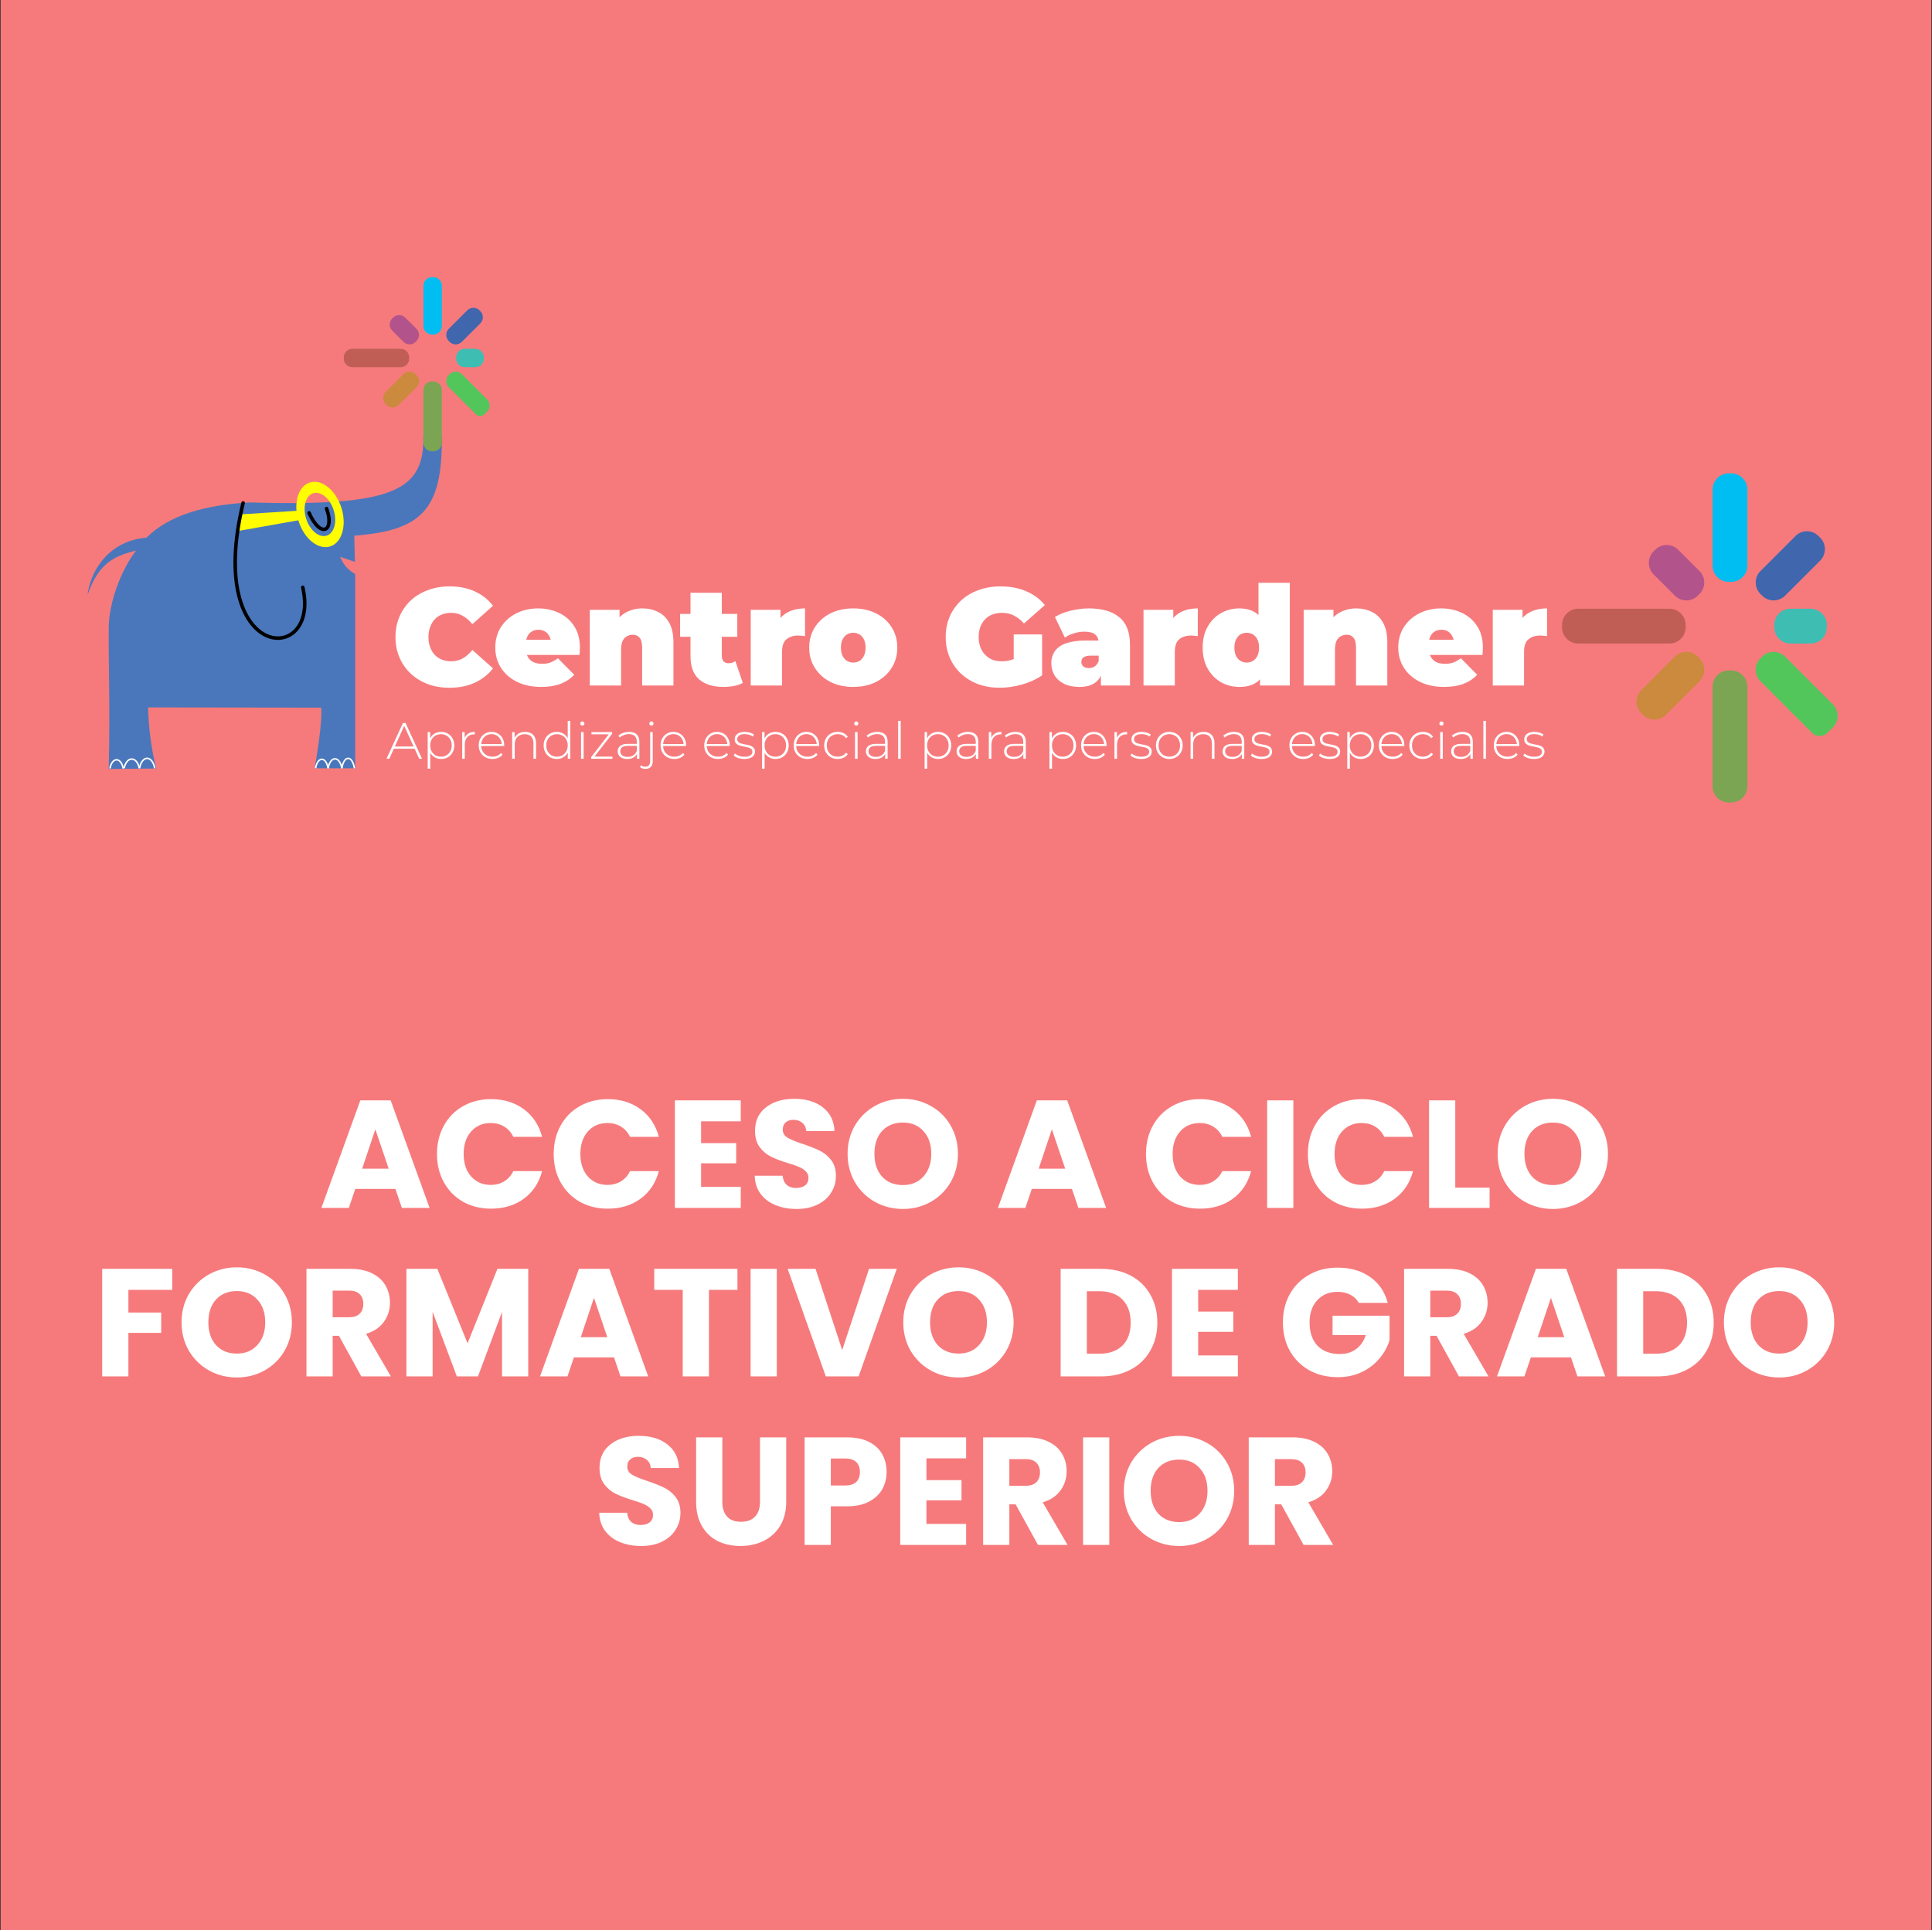
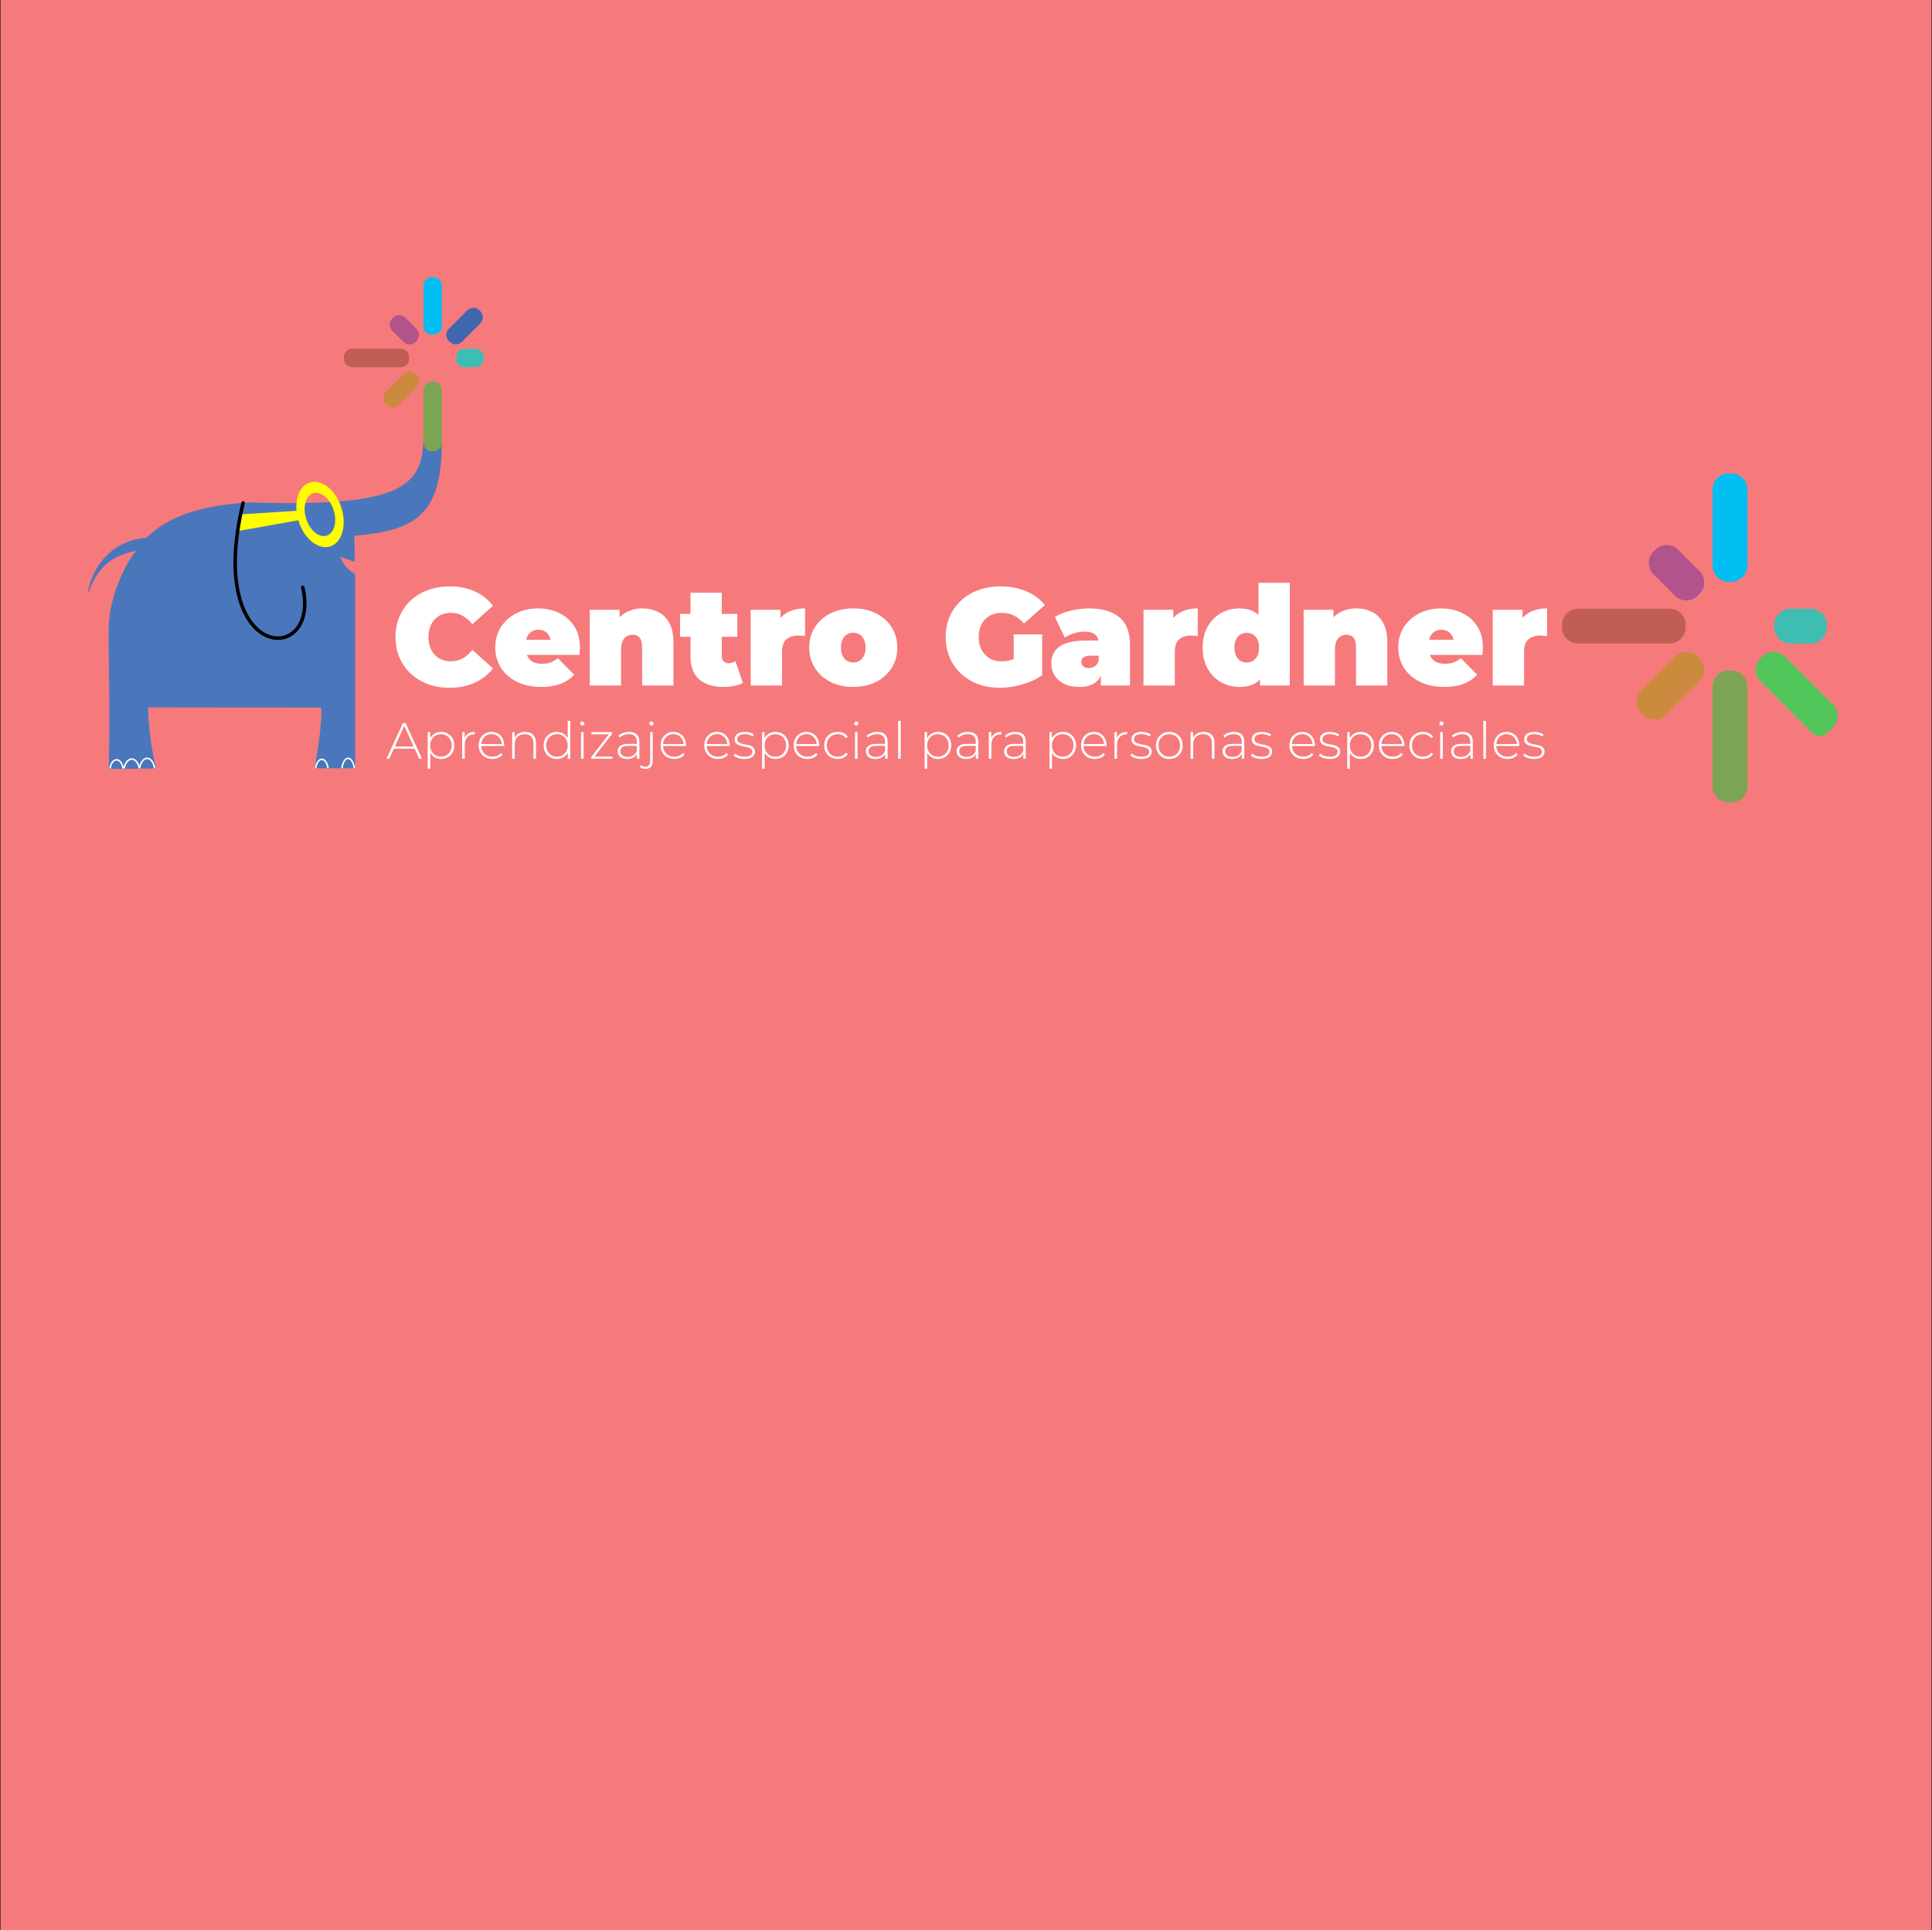
<svg xmlns="http://www.w3.org/2000/svg" width="1513" height="1512" viewBox="0 0 1513 1512" fill="none">
  <rect x="0" y="0" width="1513" height="1512" fill="#333333" stroke="none" />
  <rect width="1512" height="1512" transform="translate(0.5)" fill="#F67A7C" />
  <path d="M352.015 538.721C345.941 538.721 340.301 537.781 335.094 535.901C329.96 533.948 325.477 531.201 321.645 527.657C317.885 524.114 314.956 519.92 312.859 515.076C310.762 510.231 309.714 504.88 309.714 499.023C309.714 493.166 310.762 487.815 312.859 482.97C314.956 478.125 317.885 473.932 321.645 470.388C325.477 466.845 329.96 464.134 335.094 462.254C340.301 460.301 345.941 459.325 352.015 459.325C359.463 459.325 366.043 460.627 371.755 463.23C377.54 465.833 382.312 469.593 386.073 474.51L369.911 488.936C367.67 486.116 365.175 483.946 362.427 482.428C359.752 480.837 356.715 480.042 353.316 480.042C350.641 480.042 348.219 480.476 346.049 481.343C343.88 482.211 342 483.476 340.409 485.139C338.891 486.803 337.698 488.827 336.83 491.213C335.962 493.527 335.528 496.131 335.528 499.023C335.528 501.915 335.962 504.555 336.83 506.941C337.698 509.255 338.891 511.243 340.409 512.906C342 514.569 343.88 515.835 346.049 516.703C348.219 517.57 350.641 518.004 353.316 518.004C356.715 518.004 359.752 517.245 362.427 515.726C365.175 514.136 367.67 511.93 369.911 509.11L386.073 523.536C382.312 528.381 377.54 532.141 371.755 534.816C366.043 537.419 359.463 538.721 352.015 538.721ZM423.766 538.07C416.535 538.07 410.208 536.732 404.784 534.057C399.433 531.381 395.276 527.73 392.311 523.102C389.346 518.402 387.864 513.123 387.864 507.266C387.864 501.264 389.31 495.95 392.203 491.322C395.167 486.694 399.18 483.079 404.242 480.476C409.376 477.872 415.125 476.571 421.488 476.571C427.345 476.571 432.732 477.728 437.649 480.042C442.638 482.356 446.615 485.79 449.58 490.346C452.617 494.901 454.136 500.541 454.136 507.266C454.136 508.134 454.099 509.11 454.027 510.195C453.955 511.207 453.882 512.147 453.81 513.015H408.147V501.192H440.794L431.575 504.338C431.575 502.024 431.141 500.071 430.273 498.481C429.478 496.817 428.357 495.552 426.911 494.684C425.465 493.744 423.729 493.274 421.705 493.274C419.68 493.274 417.909 493.744 416.39 494.684C414.944 495.552 413.823 496.817 413.028 498.481C412.232 500.071 411.835 502.024 411.835 504.338V508.025C411.835 510.556 412.341 512.726 413.353 514.533C414.365 516.341 415.812 517.715 417.692 518.655C419.572 519.523 421.849 519.956 424.525 519.956C427.273 519.956 429.514 519.595 431.25 518.872C433.057 518.149 434.937 517.064 436.89 515.618L449.689 528.525C446.796 531.634 443.217 534.021 438.951 535.684C434.757 537.275 429.695 538.07 423.766 538.07ZM503.088 476.571C507.643 476.571 511.765 477.511 515.453 479.391C519.14 481.199 522.033 484.055 524.13 487.96C526.299 491.864 527.384 496.926 527.384 503.145V536.985H502.871V507.375C502.871 503.687 502.22 501.084 500.918 499.565C499.617 497.974 497.845 497.179 495.604 497.179C493.94 497.179 492.386 497.577 490.94 498.372C489.566 499.095 488.445 500.324 487.577 502.06C486.782 503.795 486.384 506.145 486.384 509.11V536.985H461.871V477.655H485.191V495.01L480.527 490.02C482.841 485.537 485.95 482.175 489.855 479.933C493.832 477.692 498.243 476.571 503.088 476.571ZM566.664 538.07C558.493 538.07 552.13 536.118 547.574 532.213C543.019 528.236 540.741 522.162 540.741 513.991V464.314H565.254V513.774C565.254 515.582 565.724 516.992 566.664 518.004C567.676 519.016 568.905 519.523 570.351 519.523C572.448 519.523 574.292 518.98 575.883 517.896L581.74 534.925C579.86 536.009 577.582 536.805 574.907 537.311C572.304 537.817 569.556 538.07 566.664 538.07ZM532.606 498.806V480.909H577.402V498.806H532.606ZM587.918 536.985V477.655H611.238V495.552L607.442 490.454C609.25 485.826 612.142 482.356 616.119 480.042C620.096 477.728 624.869 476.571 630.436 476.571V498.264C629.352 498.119 628.376 498.011 627.508 497.938C626.712 497.866 625.881 497.83 625.013 497.83C621.325 497.83 618.288 498.806 615.902 500.758C613.588 502.638 612.431 505.928 612.431 510.629V536.985H587.918ZM668.201 538.07C661.476 538.07 655.51 536.768 650.304 534.165C645.17 531.49 641.121 527.838 638.156 523.21C635.191 518.583 633.709 513.268 633.709 507.266C633.709 501.264 635.191 495.95 638.156 491.322C641.121 486.694 645.17 483.079 650.304 480.476C655.51 477.872 661.476 476.571 668.201 476.571C674.925 476.571 680.891 477.872 686.097 480.476C691.303 483.079 695.353 486.694 698.245 491.322C701.21 495.95 702.692 501.264 702.692 507.266C702.692 513.268 701.21 518.583 698.245 523.21C695.353 527.838 691.303 531.49 686.097 534.165C680.891 536.768 674.925 538.07 668.201 538.07ZM668.201 518.98C670.008 518.98 671.635 518.546 673.081 517.679C674.528 516.811 675.685 515.509 676.552 513.774C677.42 511.966 677.854 509.797 677.854 507.266C677.854 504.663 677.42 502.53 676.552 500.867C675.685 499.131 674.528 497.83 673.081 496.962C671.635 496.094 670.008 495.661 668.201 495.661C666.393 495.661 664.766 496.094 663.32 496.962C661.873 497.83 660.717 499.131 659.849 500.867C658.981 502.53 658.547 504.663 658.547 507.266C658.547 509.797 658.981 511.966 659.849 513.774C660.717 515.509 661.873 516.811 663.32 517.679C664.766 518.546 666.393 518.98 668.201 518.98ZM783.014 538.721C776.868 538.721 771.191 537.781 765.985 535.901C760.851 533.948 756.368 531.201 752.536 527.657C748.776 524.114 745.847 519.92 743.75 515.076C741.653 510.231 740.605 504.88 740.605 499.023C740.605 493.166 741.653 487.815 743.75 482.97C745.847 478.125 748.812 473.932 752.644 470.388C756.477 466.845 760.996 464.134 766.202 462.254C771.481 460.301 777.265 459.325 783.556 459.325C791.077 459.325 797.765 460.59 803.622 463.121C809.552 465.652 814.433 469.268 818.265 473.968L801.887 488.393C799.501 485.646 796.897 483.585 794.077 482.211C791.33 480.765 788.257 480.042 784.858 480.042C782.038 480.042 779.471 480.476 777.157 481.343C774.915 482.211 772.999 483.476 771.408 485.139C769.818 486.803 768.588 488.791 767.721 491.105C766.853 493.419 766.419 496.058 766.419 499.023C766.419 501.843 766.853 504.446 767.721 506.832C768.588 509.146 769.818 511.135 771.408 512.798C772.999 514.461 774.879 515.763 777.049 516.703C779.29 517.57 781.785 518.004 784.533 518.004C787.425 518.004 790.245 517.534 792.993 516.594C795.741 515.582 798.669 513.882 801.778 511.496L816.096 529.067C811.468 532.177 806.189 534.563 800.26 536.226C794.331 537.889 788.582 538.721 783.014 538.721ZM793.86 525.814V496.962H816.096V529.067L793.86 525.814ZM862.145 536.985V526.464L860.409 523.644V503.687C860.409 500.794 859.505 498.589 857.698 497.071C855.962 495.552 853.106 494.793 849.129 494.793C846.453 494.793 843.742 495.227 840.994 496.094C838.246 496.89 835.896 498.011 833.944 499.457L826.135 483.296C829.605 481.126 833.763 479.463 838.608 478.306C843.453 477.149 848.189 476.571 852.817 476.571C863.012 476.571 870.894 478.849 876.462 483.404C882.102 487.96 884.922 495.19 884.922 505.097V536.985H862.145ZM845.333 538.07C840.488 538.07 836.439 537.238 833.185 535.575C829.931 533.912 827.472 531.707 825.809 528.959C824.146 526.139 823.314 523.03 823.314 519.631C823.314 515.799 824.291 512.545 826.243 509.869C828.195 507.194 831.16 505.169 835.137 503.795C839.186 502.421 844.284 501.735 850.43 501.735H862.795V513.557H854.335C851.732 513.557 849.816 513.991 848.587 514.859C847.43 515.654 846.851 516.883 846.851 518.546C846.851 519.92 847.357 521.077 848.37 522.017C849.454 522.885 850.9 523.319 852.708 523.319C854.371 523.319 855.89 522.885 857.264 522.017C858.71 521.077 859.758 519.631 860.409 517.679L863.555 524.946C862.615 529.357 860.626 532.647 857.589 534.816C854.552 536.985 850.467 538.07 845.333 538.07ZM895.516 536.985V477.655H918.836V495.552L915.04 490.454C916.847 485.826 919.74 482.356 923.717 480.042C927.694 477.728 932.466 476.571 938.034 476.571V498.264C936.949 498.119 935.973 498.011 935.105 497.938C934.31 497.866 933.478 497.83 932.611 497.83C928.923 497.83 925.886 498.806 923.5 500.758C921.186 502.638 920.029 505.928 920.029 510.629V536.985H895.516ZM970.483 538.07C965.349 538.07 960.577 536.841 956.166 534.382C951.828 531.851 948.357 528.308 945.754 523.753C943.15 519.125 941.849 513.629 941.849 507.266C941.849 500.903 943.15 495.444 945.754 490.888C948.357 486.26 951.828 482.717 956.166 480.259C960.577 477.8 965.349 476.571 970.483 476.571C975.69 476.571 979.956 477.692 983.282 479.933C986.608 482.102 989.067 485.465 990.658 490.02C992.248 494.504 993.044 500.252 993.044 507.266C993.044 514.352 992.285 520.173 990.766 524.729C989.32 529.284 986.934 532.647 983.608 534.816C980.354 536.985 975.979 538.07 970.483 538.07ZM976.34 518.98C978.148 518.98 979.775 518.546 981.221 517.679C982.667 516.811 983.824 515.509 984.692 513.774C985.56 511.966 985.994 509.797 985.994 507.266C985.994 504.663 985.56 502.53 984.692 500.867C983.824 499.131 982.667 497.83 981.221 496.962C979.775 496.094 978.148 495.661 976.34 495.661C974.533 495.661 972.906 496.094 971.46 496.962C970.013 497.83 968.856 499.131 967.989 500.867C967.121 502.53 966.687 504.663 966.687 507.266C966.687 509.797 967.121 511.966 967.989 513.774C968.856 515.509 970.013 516.811 971.46 517.679C972.906 518.546 974.533 518.98 976.34 518.98ZM986.753 536.985V528.959L986.645 507.266L985.56 485.573V456.505H1010.07V536.985H986.753ZM1062.14 476.571C1066.7 476.571 1070.82 477.511 1074.51 479.391C1078.2 481.199 1081.09 484.055 1083.19 487.96C1085.36 491.864 1086.44 496.926 1086.44 503.145V536.985H1061.93V507.375C1061.93 503.687 1061.28 501.084 1059.97 499.565C1058.67 497.974 1056.9 497.179 1054.66 497.179C1053 497.179 1051.44 497.577 1050 498.372C1048.62 499.095 1047.5 500.324 1046.63 502.06C1045.84 503.795 1045.44 506.145 1045.44 509.11V536.985H1020.93V477.655H1044.25V495.01L1039.58 490.02C1041.9 485.537 1045.01 482.175 1048.91 479.933C1052.89 477.692 1057.3 476.571 1062.14 476.571ZM1130.9 538.07C1123.67 538.07 1117.34 536.732 1111.92 534.057C1106.57 531.381 1102.41 527.73 1099.45 523.102C1096.48 518.402 1095 513.123 1095 507.266C1095 501.264 1096.45 495.95 1099.34 491.322C1102.3 486.694 1106.32 483.079 1111.38 480.476C1116.51 477.872 1122.26 476.571 1128.62 476.571C1134.48 476.571 1139.87 477.728 1144.78 480.042C1149.77 482.356 1153.75 485.79 1156.72 490.346C1159.75 494.901 1161.27 500.541 1161.27 507.266C1161.27 508.134 1161.23 509.11 1161.16 510.195C1161.09 511.207 1161.02 512.147 1160.95 513.015H1115.28V501.192H1147.93L1138.71 504.338C1138.71 502.024 1138.28 500.071 1137.41 498.481C1136.61 496.817 1135.49 495.552 1134.05 494.684C1132.6 493.744 1130.86 493.274 1128.84 493.274C1126.82 493.274 1125.04 493.744 1123.53 494.684C1122.08 495.552 1120.96 496.817 1120.16 498.481C1119.37 500.071 1118.97 502.024 1118.97 504.338V508.025C1118.97 510.556 1119.48 512.726 1120.49 514.533C1121.5 516.341 1122.95 517.715 1124.83 518.655C1126.71 519.523 1128.98 519.956 1131.66 519.956C1134.41 519.956 1136.65 519.595 1138.39 518.872C1140.19 518.149 1142.07 517.064 1144.03 515.618L1156.82 528.525C1153.93 531.634 1150.35 534.021 1146.09 535.684C1141.89 537.275 1136.83 538.07 1130.9 538.07ZM1169.01 536.985V477.655H1192.33V495.552L1188.53 490.454C1190.34 485.826 1193.23 482.356 1197.21 480.042C1201.18 477.728 1205.96 476.571 1211.52 476.571V498.264C1210.44 498.119 1209.46 498.011 1208.6 497.938C1207.8 497.866 1206.97 497.83 1206.1 497.83C1202.41 497.83 1199.38 498.806 1196.99 500.758C1194.68 502.638 1193.52 505.928 1193.52 510.629V536.985H1169.01Z" fill="white" />
  <path fill-rule="evenodd" clip-rule="evenodd" d="M345.965 341.721L331.528 341.911C332.229 384.293 308.367 396.865 195.509 393.583C160.047 395.45 132.14 403.782 114.771 421.128C82.138 423.887 70.058 451.195 68.609 465.961C77.792 438.909 92.214 435.129 106.603 431.197C94.435 446.924 85.261 472.551 85.146 491.617C84.935 525.982 86.32 552.411 85.136 602.36L122.37 601.98C118.478 586.775 116.485 570.749 115.911 554.107L251.55 554.297C252.213 562.531 250.361 578.823 246.421 601.79H278.146V449.624C273.058 446.907 268.991 442.629 266.368 436.136L277.956 440.125L277.439 419.62C329.35 415.577 346.777 400.108 345.965 341.721Z" fill="#4A77BB" />
  <path fill-rule="evenodd" clip-rule="evenodd" d="M233.634 407.573C233.708 407.823 233.785 408.071 233.865 408.32C238.269 422.139 249.344 430.967 258.582 428.023C267.82 425.079 271.745 411.471 267.341 397.652C262.937 383.833 251.861 375.005 242.623 377.949C235.236 380.303 231.246 389.477 232.197 400.126L188.673 402.892L187.153 415.809L233.634 407.573ZM245.241 386.367C251.174 384.476 258.363 390.38 261.283 399.542C264.203 408.704 261.755 417.677 255.822 419.568C249.888 421.459 242.7 415.557 239.78 406.395C236.86 397.233 239.307 388.258 245.241 386.367Z" fill="#FFFD00" />
-   <path d="M255.73 398.332C262.276 416.33 251.104 422.154 242.052 401.751" stroke="black" stroke-width="2.77" stroke-miterlimit="1.5" stroke-linecap="round" stroke-linejoin="round" />
  <path d="M277.537 601.814C276.91 597.298 274.953 594.001 272.639 594.001C270.334 594.001 268.384 597.272 267.749 601.761" stroke="white" stroke-width="1.167" stroke-miterlimit="1.5" stroke-linejoin="round" />
-   <path d="M267.703 601.814C267.015 597.518 264.869 594.381 262.33 594.381C259.801 594.381 257.661 597.494 256.965 601.764" stroke="white" stroke-width="1.184" stroke-miterlimit="1.5" stroke-linejoin="round" />
  <path d="M256.926 601.815C256.299 597.738 254.342 594.762 252.028 594.762C249.723 594.762 247.772 597.715 247.137 601.767" stroke="white" stroke-width="1.18" stroke-miterlimit="1.5" stroke-linejoin="round" />
  <path d="M121.166 601.814C120.405 597.298 118.031 594.001 115.222 594.001C112.425 594.001 110.058 597.272 109.288 601.761" stroke="white" stroke-width="1.186" stroke-miterlimit="1.5" stroke-linejoin="round" />
  <path d="M109.104 601.814C108.343 597.628 105.968 594.571 103.16 594.571C100.363 594.571 97.996 597.604 97.225 601.765" stroke="white" stroke-width="1.187" stroke-miterlimit="1.5" stroke-linejoin="round" />
  <path d="M96.469 602.004C95.805 598.037 93.734 595.141 91.286 595.141C88.846 595.141 86.782 598.014 86.11 601.957" stroke="white" stroke-width="1.185" stroke-miterlimit="1.5" stroke-linejoin="round" />
  <path d="M190.38 393.962C160.103 519.278 251.401 522.494 237.113 460.072" stroke="black" stroke-width="2.77" stroke-miterlimit="1.5" stroke-linecap="round" stroke-linejoin="round" />
  <path fill-rule="evenodd" clip-rule="evenodd" d="M338.332 217.1C336.548 217.1 334.835 217.809 333.573 219.071C332.31 220.333 331.601 222.046 331.601 223.83C331.601 232.323 331.601 246.839 331.601 255.332C331.601 257.117 332.31 258.83 333.573 260.091C334.835 261.353 336.548 262.063 338.332 262.063H339.308C341.092 262.063 342.806 261.353 344.067 260.091C345.33 258.83 346.039 257.117 346.039 255.332V223.83C346.039 222.046 345.33 220.333 344.067 219.071C342.806 217.809 341.092 217.1 339.308 217.1C339.003 217.1 338.638 217.1 338.332 217.1Z" fill="#00BEF1" />
  <path fill-rule="evenodd" clip-rule="evenodd" d="M375.49 243.062C374.228 241.801 372.516 241.09 370.731 241.091C368.945 241.09 367.233 241.8 365.97 243.063L351.457 257.576C350.194 258.839 349.485 260.55 349.485 262.336C349.485 264.121 350.195 265.834 351.457 267.095C351.686 267.325 351.917 267.556 352.147 267.785C353.409 269.047 355.121 269.757 356.906 269.757C358.692 269.757 360.403 269.048 361.666 267.785C365.872 263.579 371.974 257.478 376.179 253.272C377.442 252.009 378.152 250.297 378.151 248.511C378.152 246.727 377.442 245.014 376.18 243.752C375.95 243.523 375.719 243.292 375.49 243.062Z" fill="#4066AE" />
  <path fill-rule="evenodd" clip-rule="evenodd" d="M378.934 279.934C378.934 278.151 378.224 276.437 376.962 275.176C375.699 273.912 373.987 273.204 372.203 273.204H363.911C362.126 273.204 360.414 273.912 359.151 275.176C357.889 276.437 357.18 278.151 357.18 279.934C357.18 280.259 357.18 280.586 357.18 280.911C357.18 282.695 357.889 284.408 359.151 285.67C360.414 286.933 362.126 287.642 363.911 287.642C366.547 287.642 369.566 287.642 372.203 287.642C373.987 287.642 375.699 286.933 376.962 285.67C378.224 284.408 378.934 282.695 378.934 280.911C378.934 280.586 378.934 280.259 378.934 279.934Z" fill="#3EBDB3" />
-   <path fill-rule="evenodd" clip-rule="evenodd" d="M381.465 322.379C382.727 321.118 383.437 319.405 383.436 317.62C383.437 315.835 382.727 314.123 381.465 312.86L361.666 293.062C360.404 291.799 358.692 291.09 356.907 291.091C355.122 291.09 353.409 291.8 352.147 293.061C351.918 293.291 351.687 293.522 351.457 293.752C350.196 295.013 349.486 296.727 349.486 298.511C349.485 300.297 350.195 302.008 351.457 303.271C357.48 309.293 367.684 319.497 372.837 324.65C374.593 326.406 377.44 326.405 379.195 324.65C379.195 324.65 380.208 323.637 381.465 322.379Z" fill="#52C65B" />
  <path fill-rule="evenodd" clip-rule="evenodd" d="M339.307 353.516C341.091 353.516 342.804 352.807 344.065 351.545C345.329 350.283 346.037 348.57 346.037 346.785C346.037 336.263 346.037 316.039 346.037 305.517C346.037 303.731 345.329 302.019 344.065 300.757C342.804 299.494 341.091 298.785 339.307 298.785C338.982 298.785 338.655 298.785 338.33 298.785C336.546 298.785 334.833 299.494 333.571 300.757C332.308 302.019 331.6 303.731 331.6 305.517C331.6 316.039 331.6 336.263 331.6 346.785C331.6 348.57 332.308 350.283 333.571 351.545C334.833 352.807 336.546 353.516 338.33 353.516C338.655 353.516 338.982 353.516 339.307 353.516Z" fill="#7BA552" />
  <path fill-rule="evenodd" clip-rule="evenodd" d="M302.745 317.189C304.006 318.451 305.719 319.161 307.504 319.16C309.289 319.161 311.001 318.451 312.263 317.189C316.321 313.132 322.125 307.328 326.182 303.27C327.444 302.008 328.154 300.296 328.153 298.511C328.154 296.726 327.444 295.013 326.182 293.752L325.492 293.061C324.231 291.8 322.518 291.09 320.733 291.091C318.947 291.089 317.235 291.799 315.973 293.061L302.054 306.98C300.792 308.242 300.082 309.954 300.084 311.74C300.083 313.525 300.793 315.238 302.054 316.499C302.284 316.729 302.515 316.96 302.745 317.189Z" fill="#CB8A3D" />
  <path fill-rule="evenodd" clip-rule="evenodd" d="M269.219 280.912C269.219 282.696 269.928 284.409 271.19 285.67C272.454 286.934 274.165 287.642 275.95 287.642C285.767 287.642 303.911 287.642 313.728 287.642C315.513 287.642 317.225 286.934 318.488 285.67C319.75 284.409 320.459 282.696 320.459 280.912C320.459 280.587 320.459 280.26 320.459 279.935C320.459 278.151 319.75 276.438 318.488 275.176C317.225 273.913 315.513 273.205 313.728 273.205C303.911 273.205 285.767 273.205 275.95 273.205C274.165 273.205 272.454 273.913 271.19 275.176C269.928 276.438 269.219 278.151 269.219 279.935C269.219 280.26 269.219 280.587 269.219 280.912Z" fill="#C05E55" />
  <path fill-rule="evenodd" clip-rule="evenodd" d="M307.16 249.453C305.898 250.715 305.188 252.428 305.189 254.212C305.188 255.998 305.898 257.71 307.16 258.972C309.873 261.685 313.261 265.073 315.974 267.786C317.236 269.048 318.948 269.758 320.734 269.757C322.519 269.758 324.232 269.048 325.493 267.786C325.723 267.557 325.954 267.326 326.183 267.096C327.445 265.835 328.155 264.122 328.154 262.337C328.155 260.551 327.445 258.839 326.183 257.577C323.47 254.864 320.082 251.476 317.369 248.763C316.107 247.501 314.395 246.791 312.609 246.792C310.824 246.791 309.111 247.501 307.85 248.763C307.62 248.992 307.389 249.223 307.16 249.453Z" fill="#B3538B" />
  <path fill-rule="evenodd" clip-rule="evenodd" d="M1353.87 370.786C1350.5 370.786 1347.26 372.127 1344.88 374.511C1342.49 376.896 1341.15 380.133 1341.15 383.507C1341.15 399.557 1341.15 426.994 1341.15 443.045C1341.15 446.418 1342.49 449.655 1344.88 452.04C1347.26 454.425 1350.5 455.766 1353.87 455.766H1355.72C1359.09 455.766 1362.33 454.425 1364.71 452.04C1367.1 449.655 1368.44 446.418 1368.44 443.045V383.507C1368.44 380.133 1367.1 376.896 1364.71 374.511C1362.33 372.127 1359.09 370.786 1355.72 370.786C1355.14 370.786 1354.45 370.786 1353.87 370.786Z" fill="#00BEF1" />
-   <path fill-rule="evenodd" clip-rule="evenodd" d="M1424.1 419.854C1421.72 417.47 1418.48 416.127 1415.11 416.129C1411.73 416.128 1408.5 417.469 1406.11 419.856L1378.68 447.285C1376.29 449.672 1374.95 452.907 1374.95 456.283C1374.95 459.656 1376.3 462.893 1378.68 465.277C1379.11 465.711 1379.55 466.147 1379.99 466.582C1382.37 468.966 1385.61 470.308 1388.98 470.307C1392.35 470.308 1395.59 468.967 1397.98 466.58C1405.93 458.631 1417.46 447.1 1425.41 439.151C1427.79 436.764 1429.13 433.529 1429.13 430.153C1429.13 426.78 1427.79 423.543 1425.41 421.159C1424.97 420.725 1424.54 420.288 1424.1 419.854Z" fill="#4066AE" />
  <path fill-rule="evenodd" clip-rule="evenodd" d="M1430.61 489.543C1430.61 486.172 1429.27 482.933 1426.89 480.549C1424.5 478.162 1421.26 476.823 1417.89 476.823H1402.22C1398.85 476.823 1395.61 478.162 1393.22 480.549C1390.84 482.933 1389.5 486.172 1389.5 489.543C1389.5 490.157 1389.5 490.775 1389.5 491.389C1389.5 494.76 1390.84 497.999 1393.22 500.383C1395.61 502.771 1398.85 504.11 1402.22 504.11C1407.2 504.11 1412.91 504.11 1417.89 504.11C1421.26 504.11 1424.5 502.771 1426.89 500.383C1429.27 497.999 1430.61 494.76 1430.61 491.389C1430.61 490.775 1430.61 490.157 1430.61 489.543Z" fill="#3EBDB3" />
  <path fill-rule="evenodd" clip-rule="evenodd" d="M1435.4 569.764C1437.78 567.381 1439.12 564.142 1439.12 560.77C1439.12 557.395 1437.78 554.16 1435.39 551.774L1397.98 514.355C1395.59 511.968 1392.35 510.627 1388.98 510.629C1385.61 510.628 1382.37 511.97 1379.99 514.354C1379.55 514.788 1379.11 515.225 1378.68 515.659C1376.3 518.043 1374.95 521.281 1374.96 524.653C1374.95 528.028 1376.29 531.263 1378.68 533.65C1390.06 545.031 1409.35 564.318 1419.09 574.056C1422.41 577.375 1427.79 577.373 1431.11 574.055C1431.11 574.055 1433.02 572.141 1435.4 569.764Z" fill="#52C65B" />
  <path fill-rule="evenodd" clip-rule="evenodd" d="M1355.72 628.613C1359.09 628.613 1362.33 627.272 1364.71 624.887C1367.1 622.501 1368.44 619.264 1368.44 615.89C1368.44 596.004 1368.44 557.78 1368.44 537.894C1368.44 534.52 1367.1 531.283 1364.71 528.898C1362.33 526.512 1359.09 525.172 1355.72 525.172C1355.1 525.172 1354.49 525.172 1353.87 525.172C1350.5 525.172 1347.26 526.512 1344.88 528.898C1342.49 531.283 1341.15 534.52 1341.15 537.894C1341.15 557.78 1341.15 596.004 1341.15 615.89C1341.15 619.264 1342.49 622.501 1344.88 624.887C1347.26 627.272 1350.5 628.613 1353.87 628.613C1354.49 628.613 1355.1 628.613 1355.72 628.613Z" fill="#7BA552" />
  <path fill-rule="evenodd" clip-rule="evenodd" d="M1286.61 559.956C1289 562.34 1292.23 563.683 1295.61 563.681C1298.98 563.683 1302.22 562.341 1304.6 559.956C1312.27 552.287 1323.24 541.318 1330.91 533.649C1333.29 531.264 1334.64 528.028 1334.63 524.654C1334.64 521.281 1333.29 518.043 1330.91 515.659L1329.6 514.354C1327.22 511.97 1323.98 510.628 1320.61 510.629C1317.24 510.627 1314 511.969 1311.61 514.354L1285.31 540.661C1282.92 543.046 1281.58 546.282 1281.58 549.656C1281.58 553.03 1282.92 556.267 1285.31 558.651C1285.74 559.085 1286.18 559.522 1286.61 559.956Z" fill="#CB8A3D" />
  <path fill-rule="evenodd" clip-rule="evenodd" d="M1223.25 491.389C1223.25 494.761 1224.59 497.999 1226.98 500.383C1229.36 502.771 1232.6 504.11 1235.97 504.11C1254.53 504.11 1288.82 504.11 1307.37 504.11C1310.75 504.11 1313.98 502.771 1316.37 500.383C1318.75 497.999 1320.09 494.761 1320.09 491.389C1320.09 490.775 1320.09 490.158 1320.09 489.544C1320.09 486.172 1318.75 482.934 1316.37 480.55C1313.98 478.162 1310.75 476.823 1307.37 476.823C1288.82 476.823 1254.53 476.823 1235.97 476.823C1232.6 476.823 1229.36 478.162 1226.98 480.55C1224.59 482.934 1223.25 486.172 1223.25 489.544C1223.25 490.158 1223.25 490.775 1223.25 491.389Z" fill="#C05E55" />
  <path fill-rule="evenodd" clip-rule="evenodd" d="M1294.95 431.934C1292.57 434.318 1291.23 437.555 1291.23 440.929C1291.23 444.304 1292.57 447.539 1294.95 449.925C1300.08 455.052 1306.49 461.456 1311.61 466.583C1314 468.968 1317.23 470.31 1320.61 470.308C1323.98 470.31 1327.22 468.968 1329.6 466.584C1330.04 466.149 1330.47 465.713 1330.91 465.279C1333.29 462.895 1334.64 459.657 1334.63 456.284C1334.63 452.909 1333.29 449.673 1330.91 447.288C1325.78 442.161 1319.38 435.757 1314.25 430.63C1311.86 428.244 1308.63 426.903 1305.25 426.904C1301.88 426.902 1298.64 428.245 1296.26 430.629C1295.82 431.063 1295.39 431.5 1294.95 431.934Z" fill="#B3538B" />
  <path d="M302.661 594.354L315.556 566.322H317.598L330.493 594.354H328.29L316.116 567.604H316.997L304.864 594.354H302.661ZM307.387 586.465L308.067 584.743H324.846L325.527 586.465H307.387ZM345.433 594.514C343.591 594.514 341.922 594.087 340.427 593.233C338.959 592.378 337.784 591.164 336.903 589.589C336.049 587.987 335.622 586.091 335.622 583.902C335.622 581.713 336.049 579.831 336.903 578.256C337.784 576.654 338.959 575.426 340.427 574.572C341.922 573.717 343.591 573.29 345.433 573.29C347.408 573.29 349.17 573.744 350.719 574.652C352.294 575.533 353.522 576.774 354.403 578.376C355.311 579.978 355.764 581.82 355.764 583.902C355.764 585.985 355.311 587.827 354.403 589.428C353.522 591.03 352.294 592.285 350.719 593.193C349.17 594.074 347.408 594.514 345.433 594.514ZM334.941 602.123V573.45H336.863V580.298L336.543 583.942L336.943 587.586V602.123H334.941ZM345.313 592.712C346.914 592.712 348.356 592.352 349.637 591.631C350.919 590.883 351.92 589.842 352.641 588.507C353.388 587.173 353.762 585.637 353.762 583.902C353.762 582.14 353.388 580.605 352.641 579.297C351.92 577.962 350.919 576.934 349.637 576.213C348.356 575.466 346.914 575.092 345.313 575.092C343.711 575.092 342.269 575.466 340.988 576.213C339.733 576.934 338.732 577.962 337.984 579.297C337.263 580.605 336.903 582.14 336.903 583.902C336.903 585.637 337.263 587.173 337.984 588.507C338.732 589.842 339.733 590.883 340.988 591.631C342.269 592.352 343.711 592.712 345.313 592.712ZM361.964 594.354V573.45H363.886V579.177L363.686 578.536C364.273 576.854 365.261 575.559 366.649 574.652C368.037 573.744 369.772 573.29 371.855 573.29V575.252C371.775 575.252 371.695 575.252 371.615 575.252C371.534 575.226 371.454 575.212 371.374 575.212C369.052 575.212 367.236 575.947 365.928 577.415C364.62 578.856 363.966 580.872 363.966 583.462V594.354H361.964ZM385.666 594.514C383.557 594.514 381.688 594.06 380.059 593.153C378.458 592.245 377.189 590.99 376.255 589.388C375.347 587.787 374.894 585.958 374.894 583.902C374.894 581.82 375.321 579.991 376.175 578.416C377.056 576.814 378.257 575.559 379.779 574.652C381.301 573.744 383.009 573.29 384.905 573.29C386.8 573.29 388.496 573.731 389.991 574.612C391.512 575.493 392.7 576.734 393.555 578.336C394.436 579.911 394.876 581.74 394.876 583.822C394.876 583.902 394.863 583.996 394.836 584.102C394.836 584.182 394.836 584.276 394.836 584.383H376.375V582.821H393.755L392.954 583.582C392.981 581.953 392.634 580.498 391.913 579.217C391.219 577.909 390.271 576.894 389.07 576.173C387.868 575.426 386.48 575.052 384.905 575.052C383.356 575.052 381.968 575.426 380.74 576.173C379.539 576.894 378.591 577.909 377.897 579.217C377.203 580.498 376.856 581.967 376.856 583.622V583.982C376.856 585.691 377.23 587.213 377.977 588.547C378.751 589.856 379.806 590.883 381.141 591.631C382.475 592.352 383.997 592.712 385.706 592.712C387.041 592.712 388.282 592.472 389.43 591.991C390.605 591.511 391.592 590.777 392.393 589.789L393.555 591.11C392.647 592.232 391.499 593.086 390.111 593.673C388.749 594.234 387.268 594.514 385.666 594.514ZM411.282 573.29C412.991 573.29 414.472 573.624 415.727 574.291C417.008 574.932 417.996 575.92 418.69 577.255C419.411 578.563 419.772 580.191 419.772 582.14V594.354H417.769V582.3C417.769 579.951 417.169 578.162 415.967 576.934C414.793 575.706 413.137 575.092 411.002 575.092C409.373 575.092 407.958 575.426 406.757 576.093C405.555 576.761 404.634 577.695 403.994 578.897C403.38 580.098 403.073 581.539 403.073 583.221V594.354H401.07V573.45H402.993V579.257L402.712 578.616C403.353 576.961 404.407 575.666 405.876 574.732C407.344 573.771 409.146 573.29 411.282 573.29ZM436.064 594.514C434.115 594.514 432.353 594.074 430.778 593.193C429.23 592.285 428.002 591.03 427.094 589.428C426.186 587.827 425.732 585.985 425.732 583.902C425.732 581.793 426.186 579.951 427.094 578.376C428.002 576.774 429.23 575.533 430.778 574.652C432.353 573.744 434.115 573.29 436.064 573.29C437.906 573.29 439.561 573.717 441.03 574.572C442.525 575.426 443.699 576.641 444.554 578.216C445.435 579.791 445.875 581.686 445.875 583.902C445.875 586.065 445.448 587.947 444.594 589.549C443.739 591.15 442.565 592.378 441.07 593.233C439.601 594.087 437.933 594.514 436.064 594.514ZM436.184 592.712C437.786 592.712 439.214 592.352 440.469 591.631C441.75 590.883 442.752 589.842 443.472 588.507C444.22 587.173 444.594 585.637 444.594 583.902C444.594 582.14 444.22 580.605 443.472 579.297C442.752 577.962 441.75 576.934 440.469 576.213C439.214 575.466 437.786 575.092 436.184 575.092C434.582 575.092 433.141 575.466 431.859 576.213C430.605 576.934 429.603 577.962 428.856 579.297C428.135 580.605 427.775 582.14 427.775 583.902C427.775 585.637 428.135 587.173 428.856 588.507C429.603 589.842 430.605 590.883 431.859 591.631C433.141 592.352 434.582 592.712 436.184 592.712ZM444.634 594.354V587.506L444.994 583.862L444.594 580.218V564.64H446.596V594.354H444.634ZM455.038 594.354V573.45H457.04V594.354H455.038ZM456.039 568.365C455.585 568.365 455.198 568.204 454.878 567.884C454.557 567.564 454.397 567.19 454.397 566.763C454.397 566.309 454.557 565.922 454.878 565.601C455.198 565.281 455.585 565.121 456.039 565.121C456.519 565.121 456.906 565.281 457.2 565.601C457.521 565.895 457.681 566.269 457.681 566.723C457.681 567.177 457.521 567.564 457.2 567.884C456.906 568.204 456.519 568.365 456.039 568.365ZM462.996 594.354V592.992L477.293 574.492L477.813 575.172H463.197V573.45H479.375V574.812L465.039 593.313L464.438 592.632H479.615V594.354H462.996ZM498.794 594.354V589.589L498.714 588.868V581.019C498.714 579.07 498.18 577.588 497.112 576.574C496.071 575.559 494.536 575.052 492.507 575.052C491.065 575.052 489.717 575.306 488.462 575.813C487.234 576.294 486.18 576.921 485.299 577.695L484.298 576.254C485.339 575.319 486.594 574.598 488.062 574.091C489.53 573.557 491.065 573.29 492.667 573.29C495.257 573.29 497.246 573.944 498.634 575.252C500.022 576.561 500.716 578.509 500.716 581.099V594.354H498.794ZM491.266 594.514C489.717 594.514 488.369 594.274 487.221 593.793C486.1 593.286 485.232 592.579 484.618 591.671C484.031 590.763 483.737 589.722 483.737 588.547C483.737 587.48 483.977 586.518 484.458 585.664C484.965 584.783 485.793 584.076 486.941 583.542C488.089 582.981 489.624 582.701 491.546 582.701H499.235V584.263H491.586C489.424 584.263 487.902 584.663 487.021 585.464C486.166 586.265 485.739 587.266 485.739 588.467C485.739 589.802 486.247 590.87 487.261 591.671C488.276 592.472 489.704 592.872 491.546 592.872C493.308 592.872 494.79 592.472 495.991 591.671C497.219 590.87 498.127 589.709 498.714 588.187L499.275 589.549C498.714 591.07 497.753 592.285 496.391 593.193C495.057 594.074 493.348 594.514 491.266 594.514ZM505.522 602.283C504.694 602.283 503.894 602.163 503.119 601.923C502.345 601.709 501.704 601.362 501.197 600.881L501.998 599.4C502.879 600.174 504.014 600.561 505.402 600.561C506.603 600.561 507.524 600.201 508.165 599.48C508.832 598.759 509.166 597.718 509.166 596.356V573.45H511.168V596.436C511.168 598.198 510.675 599.613 509.687 600.681C508.726 601.749 507.337 602.283 505.522 602.283ZM510.167 568.365C509.713 568.365 509.326 568.204 509.006 567.884C508.686 567.564 508.525 567.19 508.525 566.763C508.525 566.309 508.686 565.922 509.006 565.601C509.326 565.281 509.713 565.121 510.167 565.121C510.648 565.121 511.035 565.281 511.329 565.601C511.649 565.895 511.809 566.269 511.809 566.723C511.809 567.177 511.649 567.564 511.329 567.884C511.035 568.204 510.648 568.365 510.167 568.365ZM528.093 594.514C525.984 594.514 524.115 594.06 522.486 593.153C520.884 592.245 519.616 590.99 518.682 589.388C517.774 587.787 517.32 585.958 517.32 583.902C517.32 581.82 517.748 579.991 518.602 578.416C519.483 576.814 520.684 575.559 522.206 574.652C523.728 573.744 525.436 573.29 527.332 573.29C529.227 573.29 530.922 573.731 532.417 574.612C533.939 575.493 535.127 576.734 535.981 578.336C536.862 579.911 537.303 581.74 537.303 583.822C537.303 583.902 537.29 583.996 537.263 584.102C537.263 584.182 537.263 584.276 537.263 584.383H518.802V582.821H536.182L535.381 583.582C535.408 581.953 535.06 580.498 534.34 579.217C533.646 577.909 532.698 576.894 531.496 576.173C530.295 575.426 528.907 575.052 527.332 575.052C525.783 575.052 524.395 575.426 523.167 576.173C521.966 576.894 521.018 577.909 520.324 579.217C519.63 580.498 519.283 581.967 519.283 583.622V583.982C519.283 585.691 519.656 587.213 520.404 588.547C521.178 589.856 522.233 590.883 523.567 591.631C524.902 592.352 526.424 592.712 528.133 592.712C529.467 592.712 530.709 592.472 531.857 591.991C533.031 591.511 534.019 590.777 534.82 589.789L535.981 591.11C535.074 592.232 533.926 593.086 532.538 593.673C531.176 594.234 529.694 594.514 528.093 594.514ZM562.272 594.514C560.163 594.514 558.294 594.06 556.666 593.153C555.064 592.245 553.796 590.99 552.861 589.388C551.954 587.787 551.5 585.958 551.5 583.902C551.5 581.82 551.927 579.991 552.781 578.416C553.662 576.814 554.864 575.559 556.385 574.652C557.907 573.744 559.616 573.29 561.511 573.29C563.407 573.29 565.102 573.731 566.597 574.612C568.119 575.493 569.307 576.734 570.161 578.336C571.042 579.911 571.482 581.74 571.482 583.822C571.482 583.902 571.469 583.996 571.442 584.102C571.442 584.182 571.442 584.276 571.442 584.383H552.981V582.821H570.361L569.56 583.582C569.587 581.953 569.24 580.498 568.519 579.217C567.825 577.909 566.877 576.894 565.676 576.173C564.474 575.426 563.086 575.052 561.511 575.052C559.963 575.052 558.574 575.426 557.346 576.173C556.145 576.894 555.197 577.909 554.503 579.217C553.809 580.498 553.462 581.967 553.462 583.622V583.982C553.462 585.691 553.836 587.213 554.583 588.547C555.357 589.856 556.412 590.883 557.747 591.631C559.082 592.352 560.603 592.712 562.312 592.712C563.647 592.712 564.888 592.472 566.036 591.991C567.211 591.511 568.199 590.777 569 589.789L570.161 591.11C569.253 592.232 568.105 593.086 566.717 593.673C565.355 594.234 563.874 594.514 562.272 594.514ZM582.962 594.514C581.227 594.514 579.599 594.261 578.077 593.753C576.582 593.246 575.421 592.605 574.593 591.831L575.514 590.229C576.315 590.923 577.383 591.524 578.718 592.031C580.053 592.512 581.494 592.752 583.043 592.752C585.232 592.752 586.807 592.392 587.768 591.671C588.729 590.95 589.21 590.002 589.21 588.828C589.21 587.973 588.956 587.306 588.449 586.825C587.968 586.318 587.314 585.931 586.486 585.664C585.659 585.397 584.751 585.184 583.763 585.023C582.776 584.837 581.788 584.636 580.8 584.423C579.812 584.209 578.905 583.902 578.077 583.502C577.249 583.101 576.582 582.554 576.075 581.86C575.594 581.139 575.354 580.191 575.354 579.017C575.354 577.949 575.648 576.988 576.235 576.133C576.822 575.279 577.703 574.598 578.878 574.091C580.053 573.557 581.521 573.29 583.283 573.29C584.591 573.29 585.899 573.477 587.207 573.851C588.542 574.225 589.623 574.718 590.451 575.332L589.53 576.934C588.649 576.267 587.661 575.786 586.567 575.493C585.472 575.199 584.364 575.052 583.243 575.052C581.214 575.052 579.719 575.426 578.758 576.173C577.823 576.921 577.356 577.855 577.356 578.977C577.356 579.858 577.596 580.565 578.077 581.099C578.584 581.606 579.252 582.007 580.079 582.3C580.907 582.567 581.815 582.794 582.802 582.981C583.79 583.141 584.778 583.328 585.766 583.542C586.753 583.755 587.661 584.062 588.489 584.463C589.316 584.837 589.97 585.371 590.451 586.065C590.958 586.732 591.212 587.64 591.212 588.788C591.212 589.936 590.891 590.937 590.251 591.791C589.637 592.645 588.716 593.313 587.488 593.793C586.26 594.274 584.751 594.514 582.962 594.514ZM607.292 594.514C605.449 594.514 603.781 594.087 602.286 593.233C600.818 592.378 599.643 591.164 598.762 589.589C597.908 587.987 597.48 586.091 597.48 583.902C597.48 581.713 597.908 579.831 598.762 578.256C599.643 576.654 600.818 575.426 602.286 574.572C603.781 573.717 605.449 573.29 607.292 573.29C609.267 573.29 611.029 573.744 612.578 574.652C614.153 575.533 615.381 576.774 616.262 578.376C617.169 579.978 617.623 581.82 617.623 583.902C617.623 585.985 617.169 587.827 616.262 589.428C615.381 591.03 614.153 592.285 612.578 593.193C611.029 594.074 609.267 594.514 607.292 594.514ZM596.8 602.123V573.45H598.722V580.298L598.402 583.942L598.802 587.586V602.123H596.8ZM607.171 592.712C608.773 592.712 610.215 592.352 611.496 591.631C612.778 590.883 613.779 589.842 614.5 588.507C615.247 587.173 615.621 585.637 615.621 583.902C615.621 582.14 615.247 580.605 614.5 579.297C613.779 577.962 612.778 576.934 611.496 576.213C610.215 575.466 608.773 575.092 607.171 575.092C605.57 575.092 604.128 575.466 602.847 576.213C601.592 576.934 600.591 577.962 599.843 579.297C599.122 580.605 598.762 582.14 598.762 583.902C598.762 585.637 599.122 587.173 599.843 588.507C600.591 589.842 601.592 590.883 602.847 591.631C604.128 592.352 605.57 592.712 607.171 592.712ZM632.312 594.514C630.203 594.514 628.334 594.06 626.706 593.153C625.104 592.245 623.836 590.99 622.901 589.388C621.994 587.787 621.54 585.958 621.54 583.902C621.54 581.82 621.967 579.991 622.821 578.416C623.702 576.814 624.904 575.559 626.425 574.652C627.947 573.744 629.656 573.29 631.551 573.29C633.447 573.29 635.142 573.731 636.637 574.612C638.159 575.493 639.347 576.734 640.201 578.336C641.082 579.911 641.523 581.74 641.523 583.822C641.523 583.902 641.509 583.996 641.482 584.102C641.482 584.182 641.482 584.276 641.482 584.383H623.022V582.821H640.401L639.6 583.582C639.627 581.953 639.28 580.498 638.559 579.217C637.865 577.909 636.917 576.894 635.716 576.173C634.515 575.426 633.126 575.052 631.551 575.052C630.003 575.052 628.615 575.426 627.387 576.173C626.185 576.894 625.237 577.909 624.543 579.217C623.849 580.498 623.502 581.967 623.502 583.622V583.982C623.502 585.691 623.876 587.213 624.623 588.547C625.398 589.856 626.452 590.883 627.787 591.631C629.122 592.352 630.644 592.712 632.352 592.712C633.687 592.712 634.928 592.472 636.076 591.991C637.251 591.511 638.239 590.777 639.04 589.789L640.201 591.11C639.293 592.232 638.145 593.086 636.757 593.673C635.396 594.234 633.914 594.514 632.312 594.514ZM656.006 594.514C653.977 594.514 652.162 594.06 650.56 593.153C648.985 592.245 647.73 590.99 646.796 589.388C645.888 587.787 645.434 585.958 645.434 583.902C645.434 581.82 645.888 579.978 646.796 578.376C647.73 576.774 648.985 575.533 650.56 574.652C652.162 573.744 653.977 573.29 656.006 573.29C657.688 573.29 659.21 573.611 660.571 574.251C661.96 574.892 663.081 575.853 663.935 577.135L662.453 578.216C661.706 577.148 660.772 576.36 659.65 575.853C658.529 575.346 657.314 575.092 656.006 575.092C654.378 575.092 652.909 575.466 651.601 576.213C650.32 576.934 649.305 577.962 648.558 579.297C647.837 580.605 647.476 582.14 647.476 583.902C647.476 585.664 647.837 587.213 648.558 588.547C649.305 589.856 650.32 590.883 651.601 591.631C652.909 592.352 654.378 592.712 656.006 592.712C657.314 592.712 658.529 592.459 659.65 591.951C660.772 591.444 661.706 590.656 662.453 589.589L663.935 590.67C663.081 591.951 661.96 592.912 660.571 593.553C659.21 594.194 657.688 594.514 656.006 594.514ZM669.577 594.354V573.45H671.58V594.354H669.577ZM670.579 568.365C670.125 568.365 669.738 568.204 669.417 567.884C669.097 567.564 668.937 567.19 668.937 566.763C668.937 566.309 669.097 565.922 669.417 565.601C669.738 565.281 670.125 565.121 670.579 565.121C671.059 565.121 671.446 565.281 671.74 565.601C672.06 565.895 672.22 566.269 672.22 566.723C672.22 567.177 672.06 567.564 671.74 567.884C671.446 568.204 671.059 568.365 670.579 568.365ZM693.194 594.354V589.589L693.114 588.868V581.019C693.114 579.07 692.58 577.588 691.512 576.574C690.471 575.559 688.936 575.052 686.907 575.052C685.465 575.052 684.117 575.306 682.862 575.813C681.634 576.294 680.58 576.921 679.699 577.695L678.697 576.254C679.739 575.319 680.993 574.598 682.462 574.091C683.93 573.557 685.465 573.29 687.067 573.29C689.656 573.29 691.645 573.944 693.034 575.252C694.422 576.561 695.116 578.509 695.116 581.099V594.354H693.194ZM685.665 594.514C684.117 594.514 682.769 594.274 681.621 593.793C680.499 593.286 679.632 592.579 679.018 591.671C678.43 590.763 678.137 589.722 678.137 588.547C678.137 587.48 678.377 586.518 678.858 585.664C679.365 584.783 680.192 584.076 681.34 583.542C682.488 582.981 684.023 582.701 685.946 582.701H693.634V584.263H685.986C683.823 584.263 682.301 584.663 681.42 585.464C680.566 586.265 680.139 587.266 680.139 588.467C680.139 589.802 680.646 590.87 681.661 591.671C682.675 592.472 684.104 592.872 685.946 592.872C687.708 592.872 689.189 592.472 690.391 591.671C691.619 590.87 692.526 589.709 693.114 588.187L693.674 589.549C693.114 591.07 692.153 592.285 690.791 593.193C689.456 594.074 687.748 594.514 685.665 594.514ZM703.366 594.354V564.64H705.368V594.354H703.366ZM734.584 594.514C732.742 594.514 731.073 594.087 729.578 593.233C728.11 592.378 726.935 591.164 726.054 589.589C725.2 587.987 724.773 586.091 724.773 583.902C724.773 581.713 725.2 579.831 726.054 578.256C726.935 576.654 728.11 575.426 729.578 574.572C731.073 573.717 732.742 573.29 734.584 573.29C736.56 573.29 738.322 573.744 739.87 574.652C741.445 575.533 742.673 576.774 743.554 578.376C744.462 579.978 744.916 581.82 744.916 583.902C744.916 585.985 744.462 587.827 743.554 589.428C742.673 591.03 741.445 592.285 739.87 593.193C738.322 594.074 736.56 594.514 734.584 594.514ZM724.092 602.123V573.45H726.014V580.298L725.694 583.942L726.095 587.586V602.123H724.092ZM734.464 592.712C736.066 592.712 737.507 592.352 738.789 591.631C740.07 590.883 741.071 589.842 741.792 588.507C742.54 587.173 742.914 585.637 742.914 583.902C742.914 582.14 742.54 580.605 741.792 579.297C741.071 577.962 740.07 576.934 738.789 576.213C737.507 575.466 736.066 575.092 734.464 575.092C732.862 575.092 731.421 575.466 730.139 576.213C728.884 576.934 727.883 577.962 727.136 579.297C726.415 580.605 726.054 582.14 726.054 583.902C726.054 585.637 726.415 587.173 727.136 588.507C727.883 589.842 728.884 590.883 730.139 591.631C731.421 592.352 732.862 592.712 734.464 592.712ZM764.212 594.354V589.589L764.132 588.868V581.019C764.132 579.07 763.598 577.588 762.53 576.574C761.489 575.559 759.954 575.052 757.925 575.052C756.483 575.052 755.135 575.306 753.88 575.813C752.652 576.294 751.597 576.921 750.716 577.695L749.715 576.254C750.756 575.319 752.011 574.598 753.48 574.091C754.948 573.557 756.483 573.29 758.085 573.29C760.674 573.29 762.663 573.944 764.052 575.252C765.44 576.561 766.134 578.509 766.134 581.099V594.354H764.212ZM756.683 594.514C755.135 594.514 753.787 594.274 752.639 593.793C751.517 593.286 750.65 592.579 750.036 591.671C749.448 590.763 749.155 589.722 749.155 588.547C749.155 587.48 749.395 586.518 749.875 585.664C750.383 584.783 751.21 584.076 752.358 583.542C753.506 582.981 755.041 582.701 756.964 582.701H764.652V584.263H757.004C754.841 584.263 753.319 584.663 752.438 585.464C751.584 586.265 751.157 587.266 751.157 588.467C751.157 589.802 751.664 590.87 752.679 591.671C753.693 592.472 755.121 592.872 756.964 592.872C758.726 592.872 760.207 592.472 761.409 591.671C762.637 590.87 763.544 589.709 764.132 588.187L764.692 589.549C764.132 591.07 763.171 592.285 761.809 593.193C760.474 594.074 758.766 594.514 756.683 594.514ZM774.384 594.354V573.45H776.306V579.177L776.105 578.536C776.693 576.854 777.681 575.559 779.069 574.652C780.457 573.744 782.192 573.29 784.275 573.29V575.252C784.195 575.252 784.115 575.252 784.034 575.252C783.954 575.226 783.874 575.212 783.794 575.212C781.472 575.212 779.656 575.947 778.348 577.415C777.04 578.856 776.386 580.872 776.386 583.462V594.354H774.384ZM801.402 594.354V589.589L801.322 588.868V581.019C801.322 579.07 800.788 577.588 799.72 576.574C798.679 575.559 797.144 575.052 795.115 575.052C793.673 575.052 792.325 575.306 791.071 575.813C789.842 576.294 788.788 576.921 787.907 577.695L786.906 576.254C787.947 575.319 789.202 574.598 790.67 574.091C792.138 573.557 793.673 573.29 795.275 573.29C797.865 573.29 799.854 573.944 801.242 575.252C802.63 576.561 803.324 578.509 803.324 581.099V594.354H801.402ZM793.874 594.514C792.325 594.514 790.977 594.274 789.829 593.793C788.708 593.286 787.84 592.579 787.226 591.671C786.639 590.763 786.345 589.722 786.345 588.547C786.345 587.48 786.585 586.518 787.066 585.664C787.573 584.783 788.401 584.076 789.549 583.542C790.697 582.981 792.232 582.701 794.154 582.701H801.843V584.263H794.194C792.032 584.263 790.51 584.663 789.629 585.464C788.775 586.265 788.347 587.266 788.347 588.467C788.347 589.802 788.855 590.87 789.869 591.671C790.884 592.472 792.312 592.872 794.154 592.872C795.916 592.872 797.398 592.472 798.599 591.671C799.827 590.87 800.735 589.709 801.322 588.187L801.883 589.549C801.322 591.07 800.361 592.285 799 593.193C797.665 594.074 795.956 594.514 793.874 594.514ZM832.351 594.514C830.509 594.514 828.84 594.087 827.345 593.233C825.877 592.378 824.702 591.164 823.821 589.589C822.967 587.987 822.54 586.091 822.54 583.902C822.54 581.713 822.967 579.831 823.821 578.256C824.702 576.654 825.877 575.426 827.345 574.572C828.84 573.717 830.509 573.29 832.351 573.29C834.327 573.29 836.089 573.744 837.637 574.652C839.212 575.533 840.44 576.774 841.321 578.376C842.229 579.978 842.683 581.82 842.683 583.902C842.683 585.985 842.229 587.827 841.321 589.428C840.44 591.03 839.212 592.285 837.637 593.193C836.089 594.074 834.327 594.514 832.351 594.514ZM821.859 602.123V573.45H823.781V580.298L823.461 583.942L823.861 587.586V602.123H821.859ZM832.231 592.712C833.833 592.712 835.274 592.352 836.556 591.631C837.837 590.883 838.838 589.842 839.559 588.507C840.307 587.173 840.68 585.637 840.68 583.902C840.68 582.14 840.307 580.605 839.559 579.297C838.838 577.962 837.837 576.934 836.556 576.213C835.274 575.466 833.833 575.092 832.231 575.092C830.629 575.092 829.187 575.466 827.906 576.213C826.651 576.934 825.65 577.962 824.903 579.297C824.182 580.605 823.821 582.14 823.821 583.902C823.821 585.637 824.182 587.173 824.903 588.507C825.65 589.842 826.651 590.883 827.906 591.631C829.187 592.352 830.629 592.712 832.231 592.712ZM857.371 594.514C855.262 594.514 853.394 594.06 851.765 593.153C850.163 592.245 848.895 590.99 847.961 589.388C847.053 587.787 846.599 585.958 846.599 583.902C846.599 581.82 847.026 579.991 847.881 578.416C848.762 576.814 849.963 575.559 851.485 574.652C853.007 573.744 854.715 573.29 856.611 573.29C858.506 573.29 860.201 573.731 861.696 574.612C863.218 575.493 864.406 576.734 865.26 578.336C866.141 579.911 866.582 581.74 866.582 583.822C866.582 583.902 866.569 583.996 866.542 584.102C866.542 584.182 866.542 584.276 866.542 584.383H848.081V582.821H865.461L864.66 583.582C864.686 581.953 864.339 580.498 863.619 579.217C862.924 577.909 861.977 576.894 860.775 576.173C859.574 575.426 858.186 575.052 856.611 575.052C855.062 575.052 853.674 575.426 852.446 576.173C851.245 576.894 850.297 577.909 849.603 579.217C848.909 580.498 848.562 581.967 848.562 583.622V583.982C848.562 585.691 848.935 587.213 849.683 588.547C850.457 589.856 851.512 590.883 852.846 591.631C854.181 592.352 855.703 592.712 857.412 592.712C858.746 592.712 859.988 592.472 861.136 591.991C862.31 591.511 863.298 590.777 864.099 589.789L865.26 591.11C864.353 592.232 863.205 593.086 861.817 593.673C860.455 594.234 858.973 594.514 857.371 594.514ZM872.776 594.354V573.45H874.698V579.177L874.498 578.536C875.085 576.854 876.073 575.559 877.461 574.652C878.85 573.744 880.585 573.29 882.667 573.29V575.252C882.587 575.252 882.507 575.252 882.427 575.252C882.347 575.226 882.267 575.212 882.187 575.212C879.864 575.212 878.049 575.947 876.741 577.415C875.433 578.856 874.778 580.872 874.778 583.462V594.354H872.776ZM893.705 594.514C891.97 594.514 890.341 594.261 888.819 593.753C887.324 593.246 886.163 592.605 885.335 591.831L886.256 590.229C887.057 590.923 888.125 591.524 889.46 592.031C890.795 592.512 892.237 592.752 893.785 592.752C895.974 592.752 897.549 592.392 898.51 591.671C899.471 590.95 899.952 590.002 899.952 588.828C899.952 587.973 899.698 587.306 899.191 586.825C898.711 586.318 898.056 585.931 897.229 585.664C896.401 585.397 895.494 585.184 894.506 585.023C893.518 584.837 892.53 584.636 891.542 584.423C890.555 584.209 889.647 583.902 888.819 583.502C887.992 583.101 887.324 582.554 886.817 581.86C886.337 581.139 886.096 580.191 886.096 579.017C886.096 577.949 886.39 576.988 886.977 576.133C887.565 575.279 888.446 574.598 889.62 574.091C890.795 573.557 892.263 573.29 894.025 573.29C895.333 573.29 896.642 573.477 897.95 573.851C899.285 574.225 900.366 574.718 901.193 575.332L900.272 576.934C899.391 576.267 898.404 575.786 897.309 575.493C896.214 575.199 895.106 575.052 893.985 575.052C891.956 575.052 890.461 575.426 889.5 576.173C888.566 576.921 888.099 577.855 888.099 578.977C888.099 579.858 888.339 580.565 888.819 581.099C889.327 581.606 889.994 582.007 890.822 582.3C891.649 582.567 892.557 582.794 893.545 582.981C894.532 583.141 895.52 583.328 896.508 583.542C897.496 583.755 898.404 584.062 899.231 584.463C900.059 584.837 900.713 585.371 901.193 586.065C901.701 586.732 901.954 587.64 901.954 588.788C901.954 589.936 901.634 590.937 900.993 591.791C900.379 592.645 899.458 593.313 898.23 593.793C897.002 594.274 895.494 594.514 893.705 594.514ZM915.711 594.514C913.709 594.514 911.92 594.06 910.345 593.153C908.797 592.245 907.555 590.99 906.621 589.388C905.713 587.787 905.259 585.958 905.259 583.902C905.259 581.82 905.713 579.991 906.621 578.416C907.555 576.814 908.797 575.559 910.345 574.652C911.92 573.744 913.709 573.29 915.711 573.29C917.714 573.29 919.502 573.744 921.077 574.652C922.652 575.559 923.894 576.814 924.802 578.416C925.709 579.991 926.163 581.82 926.163 583.902C926.163 585.958 925.709 587.787 924.802 589.388C923.894 590.99 922.652 592.245 921.077 593.153C919.502 594.06 917.714 594.514 915.711 594.514ZM915.711 592.712C917.313 592.712 918.755 592.352 920.036 591.631C921.318 590.883 922.319 589.842 923.04 588.507C923.76 587.173 924.121 585.637 924.121 583.902C924.121 582.14 923.76 580.605 923.04 579.297C922.319 577.962 921.318 576.934 920.036 576.213C918.755 575.466 917.313 575.092 915.711 575.092C914.109 575.092 912.668 575.466 911.386 576.213C910.132 576.934 909.131 577.962 908.383 579.297C907.662 580.605 907.302 582.14 907.302 583.902C907.302 585.637 907.662 587.173 908.383 588.507C909.131 589.842 910.132 590.883 911.386 591.631C912.668 592.352 914.109 592.712 915.711 592.712ZM942.586 573.29C944.295 573.29 945.777 573.624 947.031 574.291C948.313 574.932 949.301 575.92 949.995 577.255C950.716 578.563 951.076 580.191 951.076 582.14V594.354H949.074V582.3C949.074 579.951 948.473 578.162 947.272 576.934C946.097 575.706 944.442 575.092 942.306 575.092C940.678 575.092 939.263 575.426 938.061 576.093C936.86 576.761 935.939 577.695 935.298 578.897C934.684 580.098 934.377 581.539 934.377 583.221V594.354H932.375V573.45H934.297V579.257L934.017 578.616C934.657 576.961 935.712 575.666 937.18 574.732C938.649 573.771 940.451 573.29 942.586 573.29ZM972.494 594.354V589.589L972.414 588.868V581.019C972.414 579.07 971.88 577.588 970.812 576.574C969.771 575.559 968.236 575.052 966.207 575.052C964.766 575.052 963.417 575.306 962.163 575.813C960.935 576.294 959.88 576.921 958.999 577.695L957.998 576.254C959.039 575.319 960.294 574.598 961.762 574.091C963.23 573.557 964.766 573.29 966.367 573.29C968.957 573.29 970.946 573.944 972.334 575.252C973.722 576.561 974.416 578.509 974.416 581.099V594.354H972.494ZM964.966 594.514C963.417 594.514 962.069 594.274 960.921 593.793C959.8 593.286 958.932 592.579 958.318 591.671C957.731 590.763 957.437 589.722 957.437 588.547C957.437 587.48 957.678 586.518 958.158 585.664C958.665 584.783 959.493 584.076 960.641 583.542C961.789 582.981 963.324 582.701 965.246 582.701H972.935V584.263H965.286C963.124 584.263 961.602 584.663 960.721 585.464C959.867 586.265 959.44 587.266 959.44 588.467C959.44 589.802 959.947 590.87 960.961 591.671C961.976 592.472 963.404 592.872 965.246 592.872C967.008 592.872 968.49 592.472 969.691 591.671C970.919 590.87 971.827 589.709 972.414 588.187L972.975 589.549C972.414 591.07 971.453 592.285 970.092 593.193C968.757 594.074 967.048 594.514 964.966 594.514ZM987.952 594.514C986.217 594.514 984.588 594.261 983.067 593.753C981.572 593.246 980.41 592.605 979.583 591.831L980.504 590.229C981.305 590.923 982.372 591.524 983.707 592.031C985.042 592.512 986.484 592.752 988.032 592.752C990.221 592.752 991.796 592.392 992.758 591.671C993.719 590.95 994.199 590.002 994.199 588.828C994.199 587.973 993.946 587.306 993.438 586.825C992.958 586.318 992.304 585.931 991.476 585.664C990.648 585.397 989.741 585.184 988.753 585.023C987.765 584.837 986.777 584.636 985.79 584.423C984.802 584.209 983.894 583.902 983.067 583.502C982.239 583.101 981.572 582.554 981.064 581.86C980.584 581.139 980.344 580.191 980.344 579.017C980.344 577.949 980.637 576.988 981.224 576.133C981.812 575.279 982.693 574.598 983.867 574.091C985.042 573.557 986.51 573.29 988.272 573.29C989.581 573.29 990.889 573.477 992.197 573.851C993.532 574.225 994.613 574.718 995.441 575.332L994.52 576.934C993.639 576.267 992.651 575.786 991.556 575.493C990.462 575.199 989.354 575.052 988.232 575.052C986.203 575.052 984.708 575.426 983.747 576.173C982.813 576.921 982.346 577.855 982.346 578.977C982.346 579.858 982.586 580.565 983.067 581.099C983.574 581.606 984.241 582.007 985.069 582.3C985.896 582.567 986.804 582.794 987.792 582.981C988.78 583.141 989.768 583.328 990.755 583.542C991.743 583.755 992.651 584.062 993.478 584.463C994.306 584.837 994.96 585.371 995.441 586.065C995.948 586.732 996.201 587.64 996.201 588.788C996.201 589.936 995.881 590.937 995.24 591.791C994.626 592.645 993.705 593.313 992.477 593.793C991.249 594.274 989.741 594.514 987.952 594.514ZM1020.56 594.514C1018.46 594.514 1016.59 594.06 1014.96 593.153C1013.36 592.245 1012.09 590.99 1011.15 589.388C1010.25 587.787 1009.79 585.958 1009.79 583.902C1009.79 581.82 1010.22 579.991 1011.07 578.416C1011.95 576.814 1013.16 575.559 1014.68 574.652C1016.2 573.744 1017.91 573.29 1019.8 573.29C1021.7 573.29 1023.39 573.731 1024.89 574.612C1026.41 575.493 1027.6 576.734 1028.45 578.336C1029.33 579.911 1029.77 581.74 1029.77 583.822C1029.77 583.902 1029.76 583.996 1029.73 584.102C1029.73 584.182 1029.73 584.276 1029.73 584.383H1011.27V582.821H1028.65L1027.85 583.582C1027.88 581.953 1027.53 580.498 1026.81 579.217C1026.12 577.909 1025.17 576.894 1023.97 576.173C1022.77 575.426 1021.38 575.052 1019.8 575.052C1018.25 575.052 1016.87 575.426 1015.64 576.173C1014.44 576.894 1013.49 577.909 1012.8 579.217C1012.1 580.498 1011.75 581.967 1011.75 583.622V583.982C1011.75 585.691 1012.13 587.213 1012.88 588.547C1013.65 589.856 1014.7 590.883 1016.04 591.631C1017.37 592.352 1018.9 592.712 1020.6 592.712C1021.94 592.712 1023.18 592.472 1024.33 591.991C1025.5 591.511 1026.49 590.777 1027.29 589.789L1028.45 591.11C1027.55 592.232 1026.4 593.086 1025.01 593.673C1023.65 594.234 1022.17 594.514 1020.56 594.514ZM1041.25 594.514C1039.52 594.514 1037.89 594.261 1036.37 593.753C1034.87 593.246 1033.71 592.605 1032.89 591.831L1033.81 590.229C1034.61 590.923 1035.68 591.524 1037.01 592.031C1038.34 592.512 1039.79 592.752 1041.33 592.752C1043.52 592.752 1045.1 592.392 1046.06 591.671C1047.02 590.95 1047.5 590.002 1047.5 588.828C1047.5 587.973 1047.25 587.306 1046.74 586.825C1046.26 586.318 1045.61 585.931 1044.78 585.664C1043.95 585.397 1043.04 585.184 1042.06 585.023C1041.07 584.837 1040.08 584.636 1039.09 584.423C1038.1 584.209 1037.2 583.902 1036.37 583.502C1035.54 583.101 1034.87 582.554 1034.37 581.86C1033.89 581.139 1033.65 580.191 1033.65 579.017C1033.65 577.949 1033.94 576.988 1034.53 576.133C1035.11 575.279 1036 574.598 1037.17 574.091C1038.34 573.557 1039.81 573.29 1041.58 573.29C1042.88 573.29 1044.19 573.477 1045.5 573.851C1046.83 574.225 1047.92 574.718 1048.74 575.332L1047.82 576.934C1046.94 576.267 1045.95 575.786 1044.86 575.493C1043.76 575.199 1042.66 575.052 1041.53 575.052C1039.51 575.052 1038.01 575.426 1037.05 576.173C1036.12 576.921 1035.65 577.855 1035.65 578.977C1035.65 579.858 1035.89 580.565 1036.37 581.099C1036.88 581.606 1037.54 582.007 1038.37 582.3C1039.2 582.567 1040.11 582.794 1041.09 582.981C1042.08 583.141 1043.07 583.328 1044.06 583.542C1045.05 583.755 1045.95 584.062 1046.78 584.463C1047.61 584.837 1048.26 585.371 1048.74 586.065C1049.25 586.732 1049.5 587.64 1049.5 588.788C1049.5 589.936 1049.18 590.937 1048.54 591.791C1047.93 592.645 1047.01 593.313 1045.78 593.793C1044.55 594.274 1043.04 594.514 1041.25 594.514ZM1065.58 594.514C1063.74 594.514 1062.07 594.087 1060.58 593.233C1059.11 592.378 1057.94 591.164 1057.05 589.589C1056.2 587.987 1055.77 586.091 1055.77 583.902C1055.77 581.713 1056.2 579.831 1057.05 578.256C1057.94 576.654 1059.11 575.426 1060.58 574.572C1062.07 573.717 1063.74 573.29 1065.58 573.29C1067.56 573.29 1069.32 573.744 1070.87 574.652C1072.44 575.533 1073.67 576.774 1074.55 578.376C1075.46 579.978 1075.92 581.82 1075.92 583.902C1075.92 585.985 1075.46 587.827 1074.55 589.428C1073.67 591.03 1072.44 592.285 1070.87 593.193C1069.32 594.074 1067.56 594.514 1065.58 594.514ZM1055.09 602.123V573.45H1057.01V580.298L1056.69 583.942L1057.09 587.586V602.123H1055.09ZM1065.46 592.712C1067.07 592.712 1068.51 592.352 1069.79 591.631C1071.07 590.883 1072.07 589.842 1072.79 588.507C1073.54 587.173 1073.91 585.637 1073.91 583.902C1073.91 582.14 1073.54 580.605 1072.79 579.297C1072.07 577.962 1071.07 576.934 1069.79 576.213C1068.51 575.466 1067.07 575.092 1065.46 575.092C1063.86 575.092 1062.42 575.466 1061.14 576.213C1059.88 576.934 1058.88 577.962 1058.14 579.297C1057.41 580.605 1057.05 582.14 1057.05 583.902C1057.05 585.637 1057.41 587.173 1058.14 588.507C1058.88 589.842 1059.88 590.883 1061.14 591.631C1062.42 592.352 1063.86 592.712 1065.46 592.712ZM1090.6 594.514C1088.5 594.514 1086.63 594.06 1085 593.153C1083.4 592.245 1082.13 590.99 1081.19 589.388C1080.29 587.787 1079.83 585.958 1079.83 583.902C1079.83 581.82 1080.26 579.991 1081.11 578.416C1081.99 576.814 1083.2 575.559 1084.72 574.652C1086.24 573.744 1087.95 573.29 1089.84 573.29C1091.74 573.29 1093.43 573.731 1094.93 574.612C1096.45 575.493 1097.64 576.734 1098.49 578.336C1099.37 579.911 1099.81 581.74 1099.81 583.822C1099.81 583.902 1099.8 583.996 1099.77 584.102C1099.77 584.182 1099.77 584.276 1099.77 584.383H1081.31V582.821H1098.69L1097.89 583.582C1097.92 581.953 1097.57 580.498 1096.85 579.217C1096.16 577.909 1095.21 576.894 1094.01 576.173C1092.81 575.426 1091.42 575.052 1089.84 575.052C1088.3 575.052 1086.91 575.426 1085.68 576.173C1084.48 576.894 1083.53 577.909 1082.84 579.217C1082.14 580.498 1081.79 581.967 1081.79 583.622V583.982C1081.79 585.691 1082.17 587.213 1082.92 588.547C1083.69 589.856 1084.74 590.883 1086.08 591.631C1087.41 592.352 1088.94 592.712 1090.64 592.712C1091.98 592.712 1093.22 592.472 1094.37 591.991C1095.54 591.511 1096.53 590.777 1097.33 589.789L1098.49 591.11C1097.59 592.232 1096.44 593.086 1095.05 593.673C1093.69 594.234 1092.21 594.514 1090.6 594.514ZM1114.3 594.514C1112.27 594.514 1110.45 594.06 1108.85 593.153C1107.28 592.245 1106.02 590.99 1105.09 589.388C1104.18 587.787 1103.73 585.958 1103.73 583.902C1103.73 581.82 1104.18 579.978 1105.09 578.376C1106.02 576.774 1107.28 575.533 1108.85 574.652C1110.45 573.744 1112.27 573.29 1114.3 573.29C1115.98 573.29 1117.5 573.611 1118.86 574.251C1120.25 574.892 1121.37 575.853 1122.23 577.135L1120.75 578.216C1120 577.148 1119.06 576.36 1117.94 575.853C1116.82 575.346 1115.61 575.092 1114.3 575.092C1112.67 575.092 1111.2 575.466 1109.89 576.213C1108.61 576.934 1107.6 577.962 1106.85 579.297C1106.13 580.605 1105.77 582.14 1105.77 583.902C1105.77 585.664 1106.13 587.213 1106.85 588.547C1107.6 589.856 1108.61 590.883 1109.89 591.631C1111.2 592.352 1112.67 592.712 1114.3 592.712C1115.61 592.712 1116.82 592.459 1117.94 591.951C1119.06 591.444 1120 590.656 1120.75 589.589L1122.23 590.67C1121.37 591.951 1120.25 592.912 1118.86 593.553C1117.5 594.194 1115.98 594.514 1114.3 594.514ZM1127.87 594.354V573.45H1129.87V594.354H1127.87ZM1128.87 568.365C1128.42 568.365 1128.03 568.204 1127.71 567.884C1127.39 567.564 1127.23 567.19 1127.23 566.763C1127.23 566.309 1127.39 565.922 1127.71 565.601C1128.03 565.281 1128.42 565.121 1128.87 565.121C1129.35 565.121 1129.74 565.281 1130.03 565.601C1130.35 565.895 1130.51 566.269 1130.51 566.723C1130.51 567.177 1130.35 567.564 1130.03 567.884C1129.74 568.204 1129.35 568.365 1128.87 568.365ZM1151.49 594.354V589.589L1151.41 588.868V581.019C1151.41 579.07 1150.87 577.588 1149.8 576.574C1148.76 575.559 1147.23 575.052 1145.2 575.052C1143.76 575.052 1142.41 575.306 1141.15 575.813C1139.93 576.294 1138.87 576.921 1137.99 577.695L1136.99 576.254C1138.03 575.319 1139.29 574.598 1140.75 574.091C1142.22 573.557 1143.76 573.29 1145.36 573.29C1147.95 573.29 1149.94 573.944 1151.33 575.252C1152.71 576.561 1153.41 578.509 1153.41 581.099V594.354H1151.49ZM1143.96 594.514C1142.41 594.514 1141.06 594.274 1139.91 593.793C1138.79 593.286 1137.92 592.579 1137.31 591.671C1136.72 590.763 1136.43 589.722 1136.43 588.547C1136.43 587.48 1136.67 586.518 1137.15 585.664C1137.66 584.783 1138.48 584.076 1139.63 583.542C1140.78 582.981 1142.32 582.701 1144.24 582.701H1151.93V584.263H1144.28C1142.12 584.263 1140.59 584.663 1139.71 585.464C1138.86 586.265 1138.43 587.266 1138.43 588.467C1138.43 589.802 1138.94 590.87 1139.95 591.671C1140.97 592.472 1142.4 592.872 1144.24 592.872C1146 592.872 1147.48 592.472 1148.68 591.671C1149.91 590.87 1150.82 589.709 1151.41 588.187L1151.97 589.549C1151.41 591.07 1150.44 592.285 1149.08 593.193C1147.75 594.074 1146.04 594.514 1143.96 594.514ZM1161.66 594.354V564.64H1163.66V594.354H1161.66ZM1180.59 594.514C1178.48 594.514 1176.61 594.06 1174.98 593.153C1173.38 592.245 1172.11 590.99 1171.18 589.388C1170.27 587.787 1169.82 585.958 1169.82 583.902C1169.82 581.82 1170.24 579.991 1171.1 578.416C1171.98 576.814 1173.18 575.559 1174.7 574.652C1176.22 573.744 1177.93 573.29 1179.83 573.29C1181.72 573.29 1183.42 573.731 1184.91 574.612C1186.44 575.493 1187.62 576.734 1188.48 578.336C1189.36 579.911 1189.8 581.74 1189.8 583.822C1189.8 583.902 1189.79 583.996 1189.76 584.102C1189.76 584.182 1189.76 584.276 1189.76 584.383H1171.3V582.821H1188.68L1187.88 583.582C1187.9 581.953 1187.56 580.498 1186.84 579.217C1186.14 577.909 1185.19 576.894 1183.99 576.173C1182.79 575.426 1181.4 575.052 1179.83 575.052C1178.28 575.052 1176.89 575.426 1175.66 576.173C1174.46 576.894 1173.51 577.909 1172.82 579.217C1172.13 580.498 1171.78 581.967 1171.78 583.622V583.982C1171.78 585.691 1172.15 587.213 1172.9 588.547C1173.67 589.856 1174.73 590.883 1176.06 591.631C1177.4 592.352 1178.92 592.712 1180.63 592.712C1181.96 592.712 1183.21 592.472 1184.35 591.991C1185.53 591.511 1186.52 590.777 1187.32 589.789L1188.48 591.11C1187.57 592.232 1186.42 593.086 1185.03 593.673C1183.67 594.234 1182.19 594.514 1180.59 594.514ZM1201.28 594.514C1199.54 594.514 1197.92 594.261 1196.39 593.753C1194.9 593.246 1193.74 592.605 1192.91 591.831L1193.83 590.229C1194.63 590.923 1195.7 591.524 1197.03 592.031C1198.37 592.512 1199.81 592.752 1201.36 592.752C1203.55 592.752 1205.12 592.392 1206.09 591.671C1207.05 590.95 1207.53 590.002 1207.53 588.828C1207.53 587.973 1207.27 587.306 1206.77 586.825C1206.29 586.318 1205.63 585.931 1204.8 585.664C1203.98 585.397 1203.07 585.184 1202.08 585.023C1201.09 584.837 1200.1 584.636 1199.12 584.423C1198.13 584.209 1197.22 583.902 1196.39 583.502C1195.57 583.101 1194.9 582.554 1194.39 581.86C1193.91 581.139 1193.67 580.191 1193.67 579.017C1193.67 577.949 1193.96 576.988 1194.55 576.133C1195.14 575.279 1196.02 574.598 1197.19 574.091C1198.37 573.557 1199.84 573.29 1201.6 573.29C1202.91 573.29 1204.22 573.477 1205.52 573.851C1206.86 574.225 1207.94 574.718 1208.77 575.332L1207.85 576.934C1206.97 576.267 1205.98 575.786 1204.88 575.493C1203.79 575.199 1202.68 575.052 1201.56 575.052C1199.53 575.052 1198.04 575.426 1197.07 576.173C1196.14 576.921 1195.67 577.855 1195.67 578.977C1195.67 579.858 1195.91 580.565 1196.39 581.099C1196.9 581.606 1197.57 582.007 1198.4 582.3C1199.22 582.567 1200.13 582.794 1201.12 582.981C1202.11 583.141 1203.09 583.328 1204.08 583.542C1205.07 583.755 1205.98 584.062 1206.81 584.463C1207.63 584.837 1208.29 585.371 1208.77 586.065C1209.28 586.732 1209.53 587.64 1209.53 588.788C1209.53 589.936 1209.21 590.937 1208.57 591.791C1207.95 592.645 1207.03 593.313 1205.8 593.793C1204.58 594.274 1203.07 594.514 1201.28 594.514Z" fill="white" />
-   <path d="M309.661 931.275H278.221L273.181 946.155H251.701L282.181 861.915H305.941L336.421 946.155H314.701L309.661 931.275ZM304.381 915.435L293.941 884.595L283.621 915.435H304.381ZM342.218 903.915C342.218 895.595 344.018 888.195 347.618 881.715C351.218 875.155 356.218 870.075 362.618 866.475C369.098 862.795 376.418 860.955 384.578 860.955C394.578 860.955 403.138 863.595 410.258 868.875C417.378 874.155 422.138 881.355 424.538 890.475H401.978C400.298 886.955 397.898 884.275 394.778 882.435C391.738 880.595 388.258 879.675 384.338 879.675C378.018 879.675 372.898 881.875 368.978 886.275C365.058 890.675 363.098 896.555 363.098 903.915C363.098 911.275 365.058 917.155 368.978 921.555C372.898 925.955 378.018 928.155 384.338 928.155C388.258 928.155 391.738 927.235 394.778 925.395C397.898 923.555 400.298 920.875 401.978 917.355H424.538C422.138 926.475 417.378 933.675 410.258 938.955C403.138 944.155 394.578 946.755 384.578 946.755C376.418 946.755 369.098 944.955 362.618 941.355C356.218 937.675 351.218 932.595 347.618 926.115C344.018 919.635 342.218 912.235 342.218 903.915ZM433.624 903.915C433.624 895.595 435.424 888.195 439.024 881.715C442.624 875.155 447.624 870.075 454.024 866.475C460.504 862.795 467.824 860.955 475.984 860.955C485.984 860.955 494.544 863.595 501.664 868.875C508.784 874.155 513.544 881.355 515.944 890.475H493.384C491.704 886.955 489.304 884.275 486.184 882.435C483.144 880.595 479.664 879.675 475.744 879.675C469.424 879.675 464.304 881.875 460.384 886.275C456.464 890.675 454.504 896.555 454.504 903.915C454.504 911.275 456.464 917.155 460.384 921.555C464.304 925.955 469.424 928.155 475.744 928.155C479.664 928.155 483.144 927.235 486.184 925.395C489.304 923.555 491.704 920.875 493.384 917.355H515.944C513.544 926.475 508.784 933.675 501.664 938.955C494.544 944.155 485.984 946.755 475.984 946.755C467.824 946.755 460.504 944.955 454.024 941.355C447.624 937.675 442.624 932.595 439.024 926.115C435.424 919.635 433.624 912.235 433.624 903.915ZM549.03 878.355V895.395H576.51V911.235H549.03V929.715H580.11V946.155H528.51V861.915H580.11V878.355H549.03ZM623.912 946.995C617.752 946.995 612.232 945.995 607.352 943.995C602.472 941.995 598.552 939.035 595.592 935.115C592.712 931.195 591.192 926.475 591.032 920.955H612.872C613.192 924.075 614.272 926.475 616.112 928.155C617.952 929.755 620.352 930.555 623.312 930.555C626.352 930.555 628.752 929.875 630.512 928.515C632.272 927.075 633.152 925.115 633.152 922.635C633.152 920.555 632.432 918.835 630.992 917.475C629.632 916.115 627.912 914.995 625.832 914.115C623.832 913.235 620.952 912.235 617.192 911.115C611.752 909.435 607.312 907.755 603.872 906.075C600.432 904.395 597.472 901.915 594.992 898.635C592.512 895.355 591.272 891.075 591.272 885.795C591.272 877.955 594.112 871.835 599.792 867.435C605.472 862.955 612.872 860.715 621.992 860.715C631.272 860.715 638.752 862.955 644.432 867.435C650.112 871.835 653.152 877.995 653.552 885.915H631.352C631.192 883.195 630.192 881.075 628.352 879.555C626.512 877.955 624.152 877.155 621.272 877.155C618.792 877.155 616.792 877.835 615.272 879.195C613.752 880.475 612.992 882.355 612.992 884.835C612.992 887.555 614.272 889.675 616.832 891.195C619.392 892.715 623.392 894.355 628.832 896.115C634.272 897.955 638.672 899.715 642.032 901.395C645.472 903.075 648.432 905.515 650.912 908.715C653.392 911.915 654.632 916.035 654.632 921.075C654.632 925.875 653.392 930.235 650.912 934.155C648.512 938.075 644.992 941.195 640.352 943.515C635.712 945.835 630.232 946.995 623.912 946.995ZM707.1 946.995C699.18 946.995 691.9 945.155 685.26 941.475C678.7 937.795 673.46 932.675 669.54 926.115C665.7 919.475 663.78 912.035 663.78 903.795C663.78 895.555 665.7 888.155 669.54 881.595C673.46 875.035 678.7 869.915 685.26 866.235C691.9 862.555 699.18 860.715 707.1 860.715C715.02 860.715 722.26 862.555 728.82 866.235C735.46 869.915 740.66 875.035 744.42 881.595C748.26 888.155 750.18 895.555 750.18 903.795C750.18 912.035 748.26 919.475 744.42 926.115C740.58 932.675 735.38 937.795 728.82 941.475C722.26 945.155 715.02 946.995 707.1 946.995ZM707.1 928.275C713.82 928.275 719.18 926.035 723.18 921.555C727.26 917.075 729.3 911.155 729.3 903.795C729.3 896.355 727.26 890.435 723.18 886.035C719.18 881.555 713.82 879.315 707.1 879.315C700.3 879.315 694.86 881.515 690.78 885.915C686.78 890.315 684.78 896.275 684.78 903.795C684.78 911.235 686.78 917.195 690.78 921.675C694.86 926.075 700.3 928.275 707.1 928.275ZM839.466 931.275H808.026L802.986 946.155H781.506L811.986 861.915H835.746L866.226 946.155H844.506L839.466 931.275ZM834.186 915.435L823.746 884.595L813.426 915.435H834.186ZM897.452 903.915C897.452 895.595 899.252 888.195 902.852 881.715C906.452 875.155 911.452 870.075 917.852 866.475C924.332 862.795 931.652 860.955 939.812 860.955C949.812 860.955 958.372 863.595 965.492 868.875C972.612 874.155 977.372 881.355 979.772 890.475H957.212C955.532 886.955 953.132 884.275 950.012 882.435C946.972 880.595 943.492 879.675 939.572 879.675C933.252 879.675 928.132 881.875 924.212 886.275C920.292 890.675 918.332 896.555 918.332 903.915C918.332 911.275 920.292 917.155 924.212 921.555C928.132 925.955 933.252 928.155 939.572 928.155C943.492 928.155 946.972 927.235 950.012 925.395C953.132 923.555 955.532 920.875 957.212 917.355H979.772C977.372 926.475 972.612 933.675 965.492 938.955C958.372 944.155 949.812 946.755 939.812 946.755C931.652 946.755 924.332 944.955 917.852 941.355C911.452 937.675 906.452 932.595 902.852 926.115C899.252 919.635 897.452 912.235 897.452 903.915ZM1012.86 861.915V946.155H992.338V861.915H1012.86ZM1024.25 903.915C1024.25 895.595 1026.05 888.195 1029.65 881.715C1033.25 875.155 1038.25 870.075 1044.65 866.475C1051.13 862.795 1058.45 860.955 1066.61 860.955C1076.61 860.955 1085.17 863.595 1092.29 868.875C1099.41 874.155 1104.17 881.355 1106.57 890.475H1084.01C1082.33 886.955 1079.93 884.275 1076.81 882.435C1073.77 880.595 1070.29 879.675 1066.37 879.675C1060.05 879.675 1054.93 881.875 1051.01 886.275C1047.09 890.675 1045.13 896.555 1045.13 903.915C1045.13 911.275 1047.09 917.155 1051.01 921.555C1054.93 925.955 1060.05 928.155 1066.37 928.155C1070.29 928.155 1073.77 927.235 1076.81 925.395C1079.93 923.555 1082.33 920.875 1084.01 917.355H1106.57C1104.17 926.475 1099.41 933.675 1092.29 938.955C1085.17 944.155 1076.61 946.755 1066.61 946.755C1058.45 946.755 1051.13 944.955 1044.65 941.355C1038.25 937.675 1033.25 932.595 1029.65 926.115C1026.05 919.635 1024.25 912.235 1024.25 903.915ZM1139.66 930.315H1166.54V946.155H1119.14V861.915H1139.66V930.315ZM1216.16 946.995C1208.24 946.995 1200.96 945.155 1194.32 941.475C1187.76 937.795 1182.52 932.675 1178.6 926.115C1174.76 919.475 1172.84 912.035 1172.84 903.795C1172.84 895.555 1174.76 888.155 1178.6 881.595C1182.52 875.035 1187.76 869.915 1194.32 866.235C1200.96 862.555 1208.24 860.715 1216.16 860.715C1224.08 860.715 1231.32 862.555 1237.88 866.235C1244.52 869.915 1249.72 875.035 1253.48 881.595C1257.32 888.155 1259.24 895.555 1259.24 903.795C1259.24 912.035 1257.32 919.475 1253.48 926.115C1249.64 932.675 1244.44 937.795 1237.88 941.475C1231.32 945.155 1224.08 946.995 1216.16 946.995ZM1216.16 928.275C1222.88 928.275 1228.24 926.035 1232.24 921.555C1236.32 917.075 1238.36 911.155 1238.36 903.795C1238.36 896.355 1236.32 890.435 1232.24 886.035C1228.24 881.555 1222.88 879.315 1216.16 879.315C1209.36 879.315 1203.92 881.515 1199.84 885.915C1195.84 890.315 1193.84 896.275 1193.84 903.795C1193.84 911.235 1195.84 917.195 1199.84 921.675C1203.92 926.075 1209.36 928.275 1216.16 928.275ZM134.874 993.915V1010.35H100.554V1028.11H126.234V1044.07H100.554V1078.15H80.034V993.915H134.874ZM185.499 1078.99C177.579 1078.99 170.299 1077.15 163.659 1073.47C157.099 1069.79 151.859 1064.67 147.939 1058.11C144.099 1051.47 142.179 1044.03 142.179 1035.79C142.179 1027.55 144.099 1020.15 147.939 1013.59C151.859 1007.03 157.099 1001.91 163.659 998.235C170.299 994.555 177.579 992.715 185.499 992.715C193.419 992.715 200.659 994.555 207.219 998.235C213.859 1001.91 219.059 1007.03 222.819 1013.59C226.659 1020.15 228.579 1027.55 228.579 1035.79C228.579 1044.03 226.659 1051.47 222.819 1058.11C218.979 1064.67 213.779 1069.79 207.219 1073.47C200.659 1077.15 193.419 1078.99 185.499 1078.99ZM185.499 1060.27C192.219 1060.27 197.579 1058.03 201.579 1053.55C205.659 1049.07 207.699 1043.15 207.699 1035.79C207.699 1028.35 205.659 1022.43 201.579 1018.03C197.579 1013.55 192.219 1011.31 185.499 1011.31C178.699 1011.31 173.259 1013.51 169.179 1017.91C165.179 1022.31 163.179 1028.27 163.179 1035.79C163.179 1043.23 165.179 1049.19 169.179 1053.67C173.259 1058.07 178.699 1060.27 185.499 1060.27ZM282.955 1078.15L265.435 1046.35H260.515V1078.15H239.995V993.915H274.435C281.075 993.915 286.715 995.075 291.355 997.395C296.075 999.715 299.595 1002.91 301.915 1006.99C304.235 1010.99 305.395 1015.47 305.395 1020.43C305.395 1026.03 303.795 1031.03 300.595 1035.43C297.475 1039.83 292.835 1042.95 286.675 1044.79L306.115 1078.15H282.955ZM260.515 1031.83H273.235C276.995 1031.83 279.795 1030.91 281.635 1029.07C283.555 1027.23 284.515 1024.63 284.515 1021.27C284.515 1018.07 283.555 1015.55 281.635 1013.71C279.795 1011.87 276.995 1010.95 273.235 1010.95H260.515V1031.83ZM413.676 993.915V1078.15H393.156V1027.63L374.316 1078.15H357.756L338.796 1027.51V1078.15H318.276V993.915H342.516L366.156 1052.23L389.556 993.915H413.676ZM480.872 1063.27H449.432L444.392 1078.15H422.912L453.392 993.915H477.152L507.632 1078.15H485.912L480.872 1063.27ZM475.592 1047.43L465.152 1016.59L454.832 1047.43H475.592ZM577.509 993.915V1010.35H555.189V1078.15H534.669V1010.35H512.349V993.915H577.509ZM608.327 993.915V1078.15H587.807V993.915H608.327ZM702.278 993.915L672.398 1078.15H646.718L616.838 993.915H638.678L659.558 1057.51L680.558 993.915H702.278ZM750.694 1078.99C742.774 1078.99 735.494 1077.15 728.854 1073.47C722.294 1069.79 717.054 1064.67 713.134 1058.11C709.294 1051.47 707.374 1044.03 707.374 1035.79C707.374 1027.55 709.294 1020.15 713.134 1013.59C717.054 1007.03 722.294 1001.91 728.854 998.235C735.494 994.555 742.774 992.715 750.694 992.715C758.614 992.715 765.854 994.555 772.414 998.235C779.054 1001.91 784.254 1007.03 788.014 1013.59C791.854 1020.15 793.774 1027.55 793.774 1035.79C793.774 1044.03 791.854 1051.47 788.014 1058.11C784.174 1064.67 778.974 1069.79 772.414 1073.47C765.854 1077.15 758.614 1078.99 750.694 1078.99ZM750.694 1060.27C757.414 1060.27 762.774 1058.03 766.774 1053.55C770.854 1049.07 772.894 1043.15 772.894 1035.79C772.894 1028.35 770.854 1022.43 766.774 1018.03C762.774 1013.55 757.414 1011.31 750.694 1011.31C743.894 1011.31 738.454 1013.51 734.374 1017.91C730.374 1022.31 728.374 1028.27 728.374 1035.79C728.374 1043.23 730.374 1049.19 734.374 1053.67C738.454 1058.07 743.894 1060.27 750.694 1060.27ZM862.18 993.915C871.06 993.915 878.82 995.675 885.46 999.195C892.1 1002.71 897.22 1007.67 900.82 1014.07C904.5 1020.39 906.34 1027.71 906.34 1036.03C906.34 1044.27 904.5 1051.59 900.82 1057.99C897.22 1064.39 892.06 1069.35 885.34 1072.87C878.7 1076.39 870.98 1078.15 862.18 1078.15H830.62V993.915H862.18ZM860.86 1060.39C868.62 1060.39 874.66 1058.27 878.98 1054.03C883.3 1049.79 885.46 1043.79 885.46 1036.03C885.46 1028.27 883.3 1022.23 878.98 1017.91C874.66 1013.59 868.62 1011.43 860.86 1011.43H851.14V1060.39H860.86ZM938.327 1010.35V1027.39H965.807V1043.23H938.327V1061.71H969.407V1078.15H917.807V993.915H969.407V1010.35H938.327ZM1064.08 1020.55C1062.56 1017.75 1060.36 1015.63 1057.48 1014.19C1054.68 1012.67 1051.36 1011.91 1047.52 1011.91C1040.88 1011.91 1035.56 1014.11 1031.56 1018.51C1027.56 1022.83 1025.56 1028.63 1025.56 1035.91C1025.56 1043.67 1027.64 1049.75 1031.8 1054.15C1036.04 1058.47 1041.84 1060.63 1049.2 1060.63C1054.24 1060.63 1058.48 1059.35 1061.92 1056.79C1065.44 1054.23 1068 1050.55 1069.6 1045.75H1043.56V1030.63H1088.2V1049.71C1086.68 1054.83 1084.08 1059.59 1080.4 1063.99C1076.8 1068.39 1072.2 1071.95 1066.6 1074.67C1061 1077.39 1054.68 1078.75 1047.64 1078.75C1039.32 1078.75 1031.88 1076.95 1025.32 1073.35C1018.84 1069.67 1013.76 1064.59 1010.08 1058.11C1006.48 1051.63 1004.68 1044.23 1004.68 1035.91C1004.68 1027.59 1006.48 1020.19 1010.08 1013.71C1013.76 1007.15 1018.84 1002.07 1025.32 998.475C1031.8 994.795 1039.2 992.955 1047.52 992.955C1057.6 992.955 1066.08 995.395 1072.96 1000.27C1079.92 1005.15 1084.52 1011.91 1086.76 1020.55H1064.08ZM1142.53 1078.15L1125.01 1046.35H1120.09V1078.15H1099.57V993.915H1134.01C1140.65 993.915 1146.29 995.075 1150.93 997.395C1155.65 999.715 1159.17 1002.91 1161.49 1006.99C1163.81 1010.99 1164.97 1015.47 1164.97 1020.43C1164.97 1026.03 1163.37 1031.03 1160.17 1035.43C1157.05 1039.83 1152.41 1042.95 1146.25 1044.79L1165.69 1078.15H1142.53ZM1120.09 1031.83H1132.81C1136.57 1031.83 1139.37 1030.91 1141.21 1029.07C1143.13 1027.23 1144.09 1024.63 1144.09 1021.27C1144.09 1018.07 1143.13 1015.55 1141.21 1013.71C1139.37 1011.87 1136.57 1010.95 1132.81 1010.95H1120.09V1031.83ZM1230.29 1063.27H1198.85L1193.81 1078.15H1172.33L1202.81 993.915H1226.57L1257.05 1078.15H1235.33L1230.29 1063.27ZM1225.01 1047.43L1214.57 1016.59L1204.25 1047.43H1225.01ZM1297.88 993.915C1306.76 993.915 1314.52 995.675 1321.16 999.195C1327.8 1002.71 1332.92 1007.67 1336.52 1014.07C1340.2 1020.39 1342.04 1027.71 1342.04 1036.03C1342.04 1044.27 1340.2 1051.59 1336.52 1057.99C1332.92 1064.39 1327.76 1069.35 1321.04 1072.87C1314.4 1076.39 1306.68 1078.15 1297.88 1078.15H1266.32V993.915H1297.88ZM1296.56 1060.39C1304.32 1060.39 1310.36 1058.27 1314.68 1054.03C1319 1049.79 1321.16 1043.79 1321.16 1036.03C1321.16 1028.27 1319 1022.23 1314.68 1017.91C1310.36 1013.59 1304.32 1011.43 1296.56 1011.43H1286.84V1060.39H1296.56ZM1393.35 1078.99C1385.43 1078.99 1378.15 1077.15 1371.51 1073.47C1364.95 1069.79 1359.71 1064.67 1355.79 1058.11C1351.95 1051.47 1350.03 1044.03 1350.03 1035.79C1350.03 1027.55 1351.95 1020.15 1355.79 1013.59C1359.71 1007.03 1364.95 1001.91 1371.51 998.235C1378.15 994.555 1385.43 992.715 1393.35 992.715C1401.27 992.715 1408.51 994.555 1415.07 998.235C1421.71 1001.91 1426.91 1007.03 1430.67 1013.59C1434.51 1020.15 1436.43 1027.55 1436.43 1035.79C1436.43 1044.03 1434.51 1051.47 1430.67 1058.11C1426.83 1064.67 1421.63 1069.79 1415.07 1073.47C1408.51 1077.15 1401.27 1078.99 1393.35 1078.99ZM1393.35 1060.27C1400.07 1060.27 1405.43 1058.03 1409.43 1053.55C1413.51 1049.07 1415.55 1043.15 1415.55 1035.79C1415.55 1028.35 1413.51 1022.43 1409.43 1018.03C1405.43 1013.55 1400.07 1011.31 1393.35 1011.31C1386.55 1011.31 1381.11 1013.51 1377.03 1017.91C1373.03 1022.31 1371.03 1028.27 1371.03 1035.79C1371.03 1043.23 1373.03 1049.19 1377.03 1053.67C1381.11 1058.07 1386.55 1060.27 1393.35 1060.27ZM502.154 1210.99C495.994 1210.99 490.474 1209.99 485.594 1207.99C480.714 1205.99 476.794 1203.03 473.834 1199.11C470.954 1195.19 469.434 1190.47 469.274 1184.95H491.114C491.434 1188.07 492.514 1190.47 494.354 1192.15C496.194 1193.75 498.594 1194.55 501.554 1194.55C504.594 1194.55 506.994 1193.87 508.754 1192.51C510.514 1191.07 511.394 1189.11 511.394 1186.63C511.394 1184.55 510.674 1182.83 509.234 1181.47C507.874 1180.11 506.154 1178.99 504.074 1178.11C502.074 1177.23 499.194 1176.23 495.434 1175.11C489.994 1173.43 485.554 1171.75 482.114 1170.07C478.674 1168.39 475.714 1165.91 473.234 1162.63C470.754 1159.35 469.514 1155.07 469.514 1149.79C469.514 1141.95 472.354 1135.83 478.034 1131.43C483.714 1126.95 491.114 1124.71 500.234 1124.71C509.514 1124.71 516.994 1126.95 522.674 1131.43C528.354 1135.83 531.394 1141.99 531.794 1149.91H509.594C509.434 1147.19 508.434 1145.07 506.594 1143.55C504.754 1141.95 502.394 1141.15 499.514 1141.15C497.034 1141.15 495.034 1141.83 493.514 1143.19C491.994 1144.47 491.234 1146.35 491.234 1148.83C491.234 1151.55 492.514 1153.67 495.074 1155.19C497.634 1156.71 501.634 1158.35 507.074 1160.11C512.514 1161.95 516.914 1163.71 520.274 1165.39C523.714 1167.07 526.674 1169.51 529.154 1172.71C531.634 1175.91 532.874 1180.03 532.874 1185.07C532.874 1189.87 531.634 1194.23 529.154 1198.15C526.754 1202.07 523.234 1205.19 518.594 1207.51C513.954 1209.83 508.474 1210.99 502.154 1210.99ZM565.663 1125.91V1176.31C565.663 1181.35 566.903 1185.23 569.383 1187.95C571.863 1190.67 575.503 1192.03 580.303 1192.03C585.103 1192.03 588.783 1190.67 591.343 1187.95C593.903 1185.23 595.183 1181.35 595.183 1176.31V1125.91H615.703V1176.19C615.703 1183.71 614.103 1190.07 610.903 1195.27C607.703 1200.47 603.383 1204.39 597.943 1207.03C592.583 1209.67 586.583 1210.99 579.943 1210.99C573.303 1210.99 567.343 1209.71 562.063 1207.15C556.863 1204.51 552.743 1200.59 549.703 1195.39C546.663 1190.11 545.143 1183.71 545.143 1176.19V1125.91H565.663ZM694.312 1153.03C694.312 1157.91 693.192 1162.39 690.952 1166.47C688.712 1170.47 685.272 1173.71 680.632 1176.19C675.992 1178.67 670.232 1179.91 663.352 1179.91H650.632V1210.15H630.112V1125.91H663.352C670.072 1125.91 675.752 1127.07 680.392 1129.39C685.032 1131.71 688.512 1134.91 690.832 1138.99C693.152 1143.07 694.312 1147.75 694.312 1153.03ZM661.792 1163.59C665.712 1163.59 668.632 1162.67 670.552 1160.83C672.472 1158.99 673.432 1156.39 673.432 1153.03C673.432 1149.67 672.472 1147.07 670.552 1145.23C668.632 1143.39 665.712 1142.47 661.792 1142.47H650.632V1163.59H661.792ZM725.515 1142.35V1159.39H752.995V1175.23H725.515V1193.71H756.595V1210.15H704.995V1125.91H756.595V1142.35H725.515ZM812.877 1210.15L795.357 1178.35H790.437V1210.15H769.917V1125.91H804.357C810.997 1125.91 816.637 1127.07 821.277 1129.39C825.997 1131.71 829.517 1134.91 831.837 1138.99C834.157 1142.99 835.317 1147.47 835.317 1152.43C835.317 1158.03 833.717 1163.03 830.517 1167.43C827.397 1171.83 822.757 1174.95 816.597 1176.79L836.037 1210.15H812.877ZM790.437 1163.83H803.157C806.917 1163.83 809.717 1162.91 811.557 1161.07C813.477 1159.23 814.437 1156.63 814.437 1153.27C814.437 1150.07 813.477 1147.55 811.557 1145.71C809.717 1143.87 806.917 1142.95 803.157 1142.95H790.437V1163.83ZM868.718 1125.91V1210.15H848.198V1125.91H868.718ZM923.428 1210.99C915.508 1210.99 908.228 1209.15 901.588 1205.47C895.028 1201.79 889.788 1196.67 885.868 1190.11C882.028 1183.47 880.108 1176.03 880.108 1167.79C880.108 1159.55 882.028 1152.15 885.868 1145.59C889.788 1139.03 895.028 1133.91 901.588 1130.23C908.228 1126.55 915.508 1124.71 923.428 1124.71C931.348 1124.71 938.588 1126.55 945.148 1130.23C951.788 1133.91 956.988 1139.03 960.748 1145.59C964.588 1152.15 966.508 1159.55 966.508 1167.79C966.508 1176.03 964.588 1183.47 960.748 1190.11C956.908 1196.67 951.708 1201.79 945.148 1205.47C938.588 1209.15 931.348 1210.99 923.428 1210.99ZM923.428 1192.27C930.148 1192.27 935.508 1190.03 939.508 1185.55C943.588 1181.07 945.628 1175.15 945.628 1167.79C945.628 1160.35 943.588 1154.43 939.508 1150.03C935.508 1145.55 930.148 1143.31 923.428 1143.31C916.628 1143.31 911.188 1145.51 907.108 1149.91C903.108 1154.31 901.108 1160.27 901.108 1167.79C901.108 1175.23 903.108 1181.19 907.108 1185.67C911.188 1190.07 916.628 1192.27 923.428 1192.27ZM1020.88 1210.15L1003.36 1178.35H998.444V1210.15H977.924V1125.91H1012.36C1019 1125.91 1024.64 1127.07 1029.28 1129.39C1034 1131.71 1037.52 1134.91 1039.84 1138.99C1042.16 1142.99 1043.32 1147.47 1043.32 1152.43C1043.32 1158.03 1041.72 1163.03 1038.52 1167.43C1035.4 1171.83 1030.76 1174.95 1024.6 1176.79L1044.04 1210.15H1020.88ZM998.444 1163.83H1011.16C1014.92 1163.83 1017.72 1162.91 1019.56 1161.07C1021.48 1159.23 1022.44 1156.63 1022.44 1153.27C1022.44 1150.07 1021.48 1147.55 1019.56 1145.71C1017.72 1143.87 1014.92 1142.95 1011.16 1142.95H998.444V1163.83Z" fill="white" />
</svg>